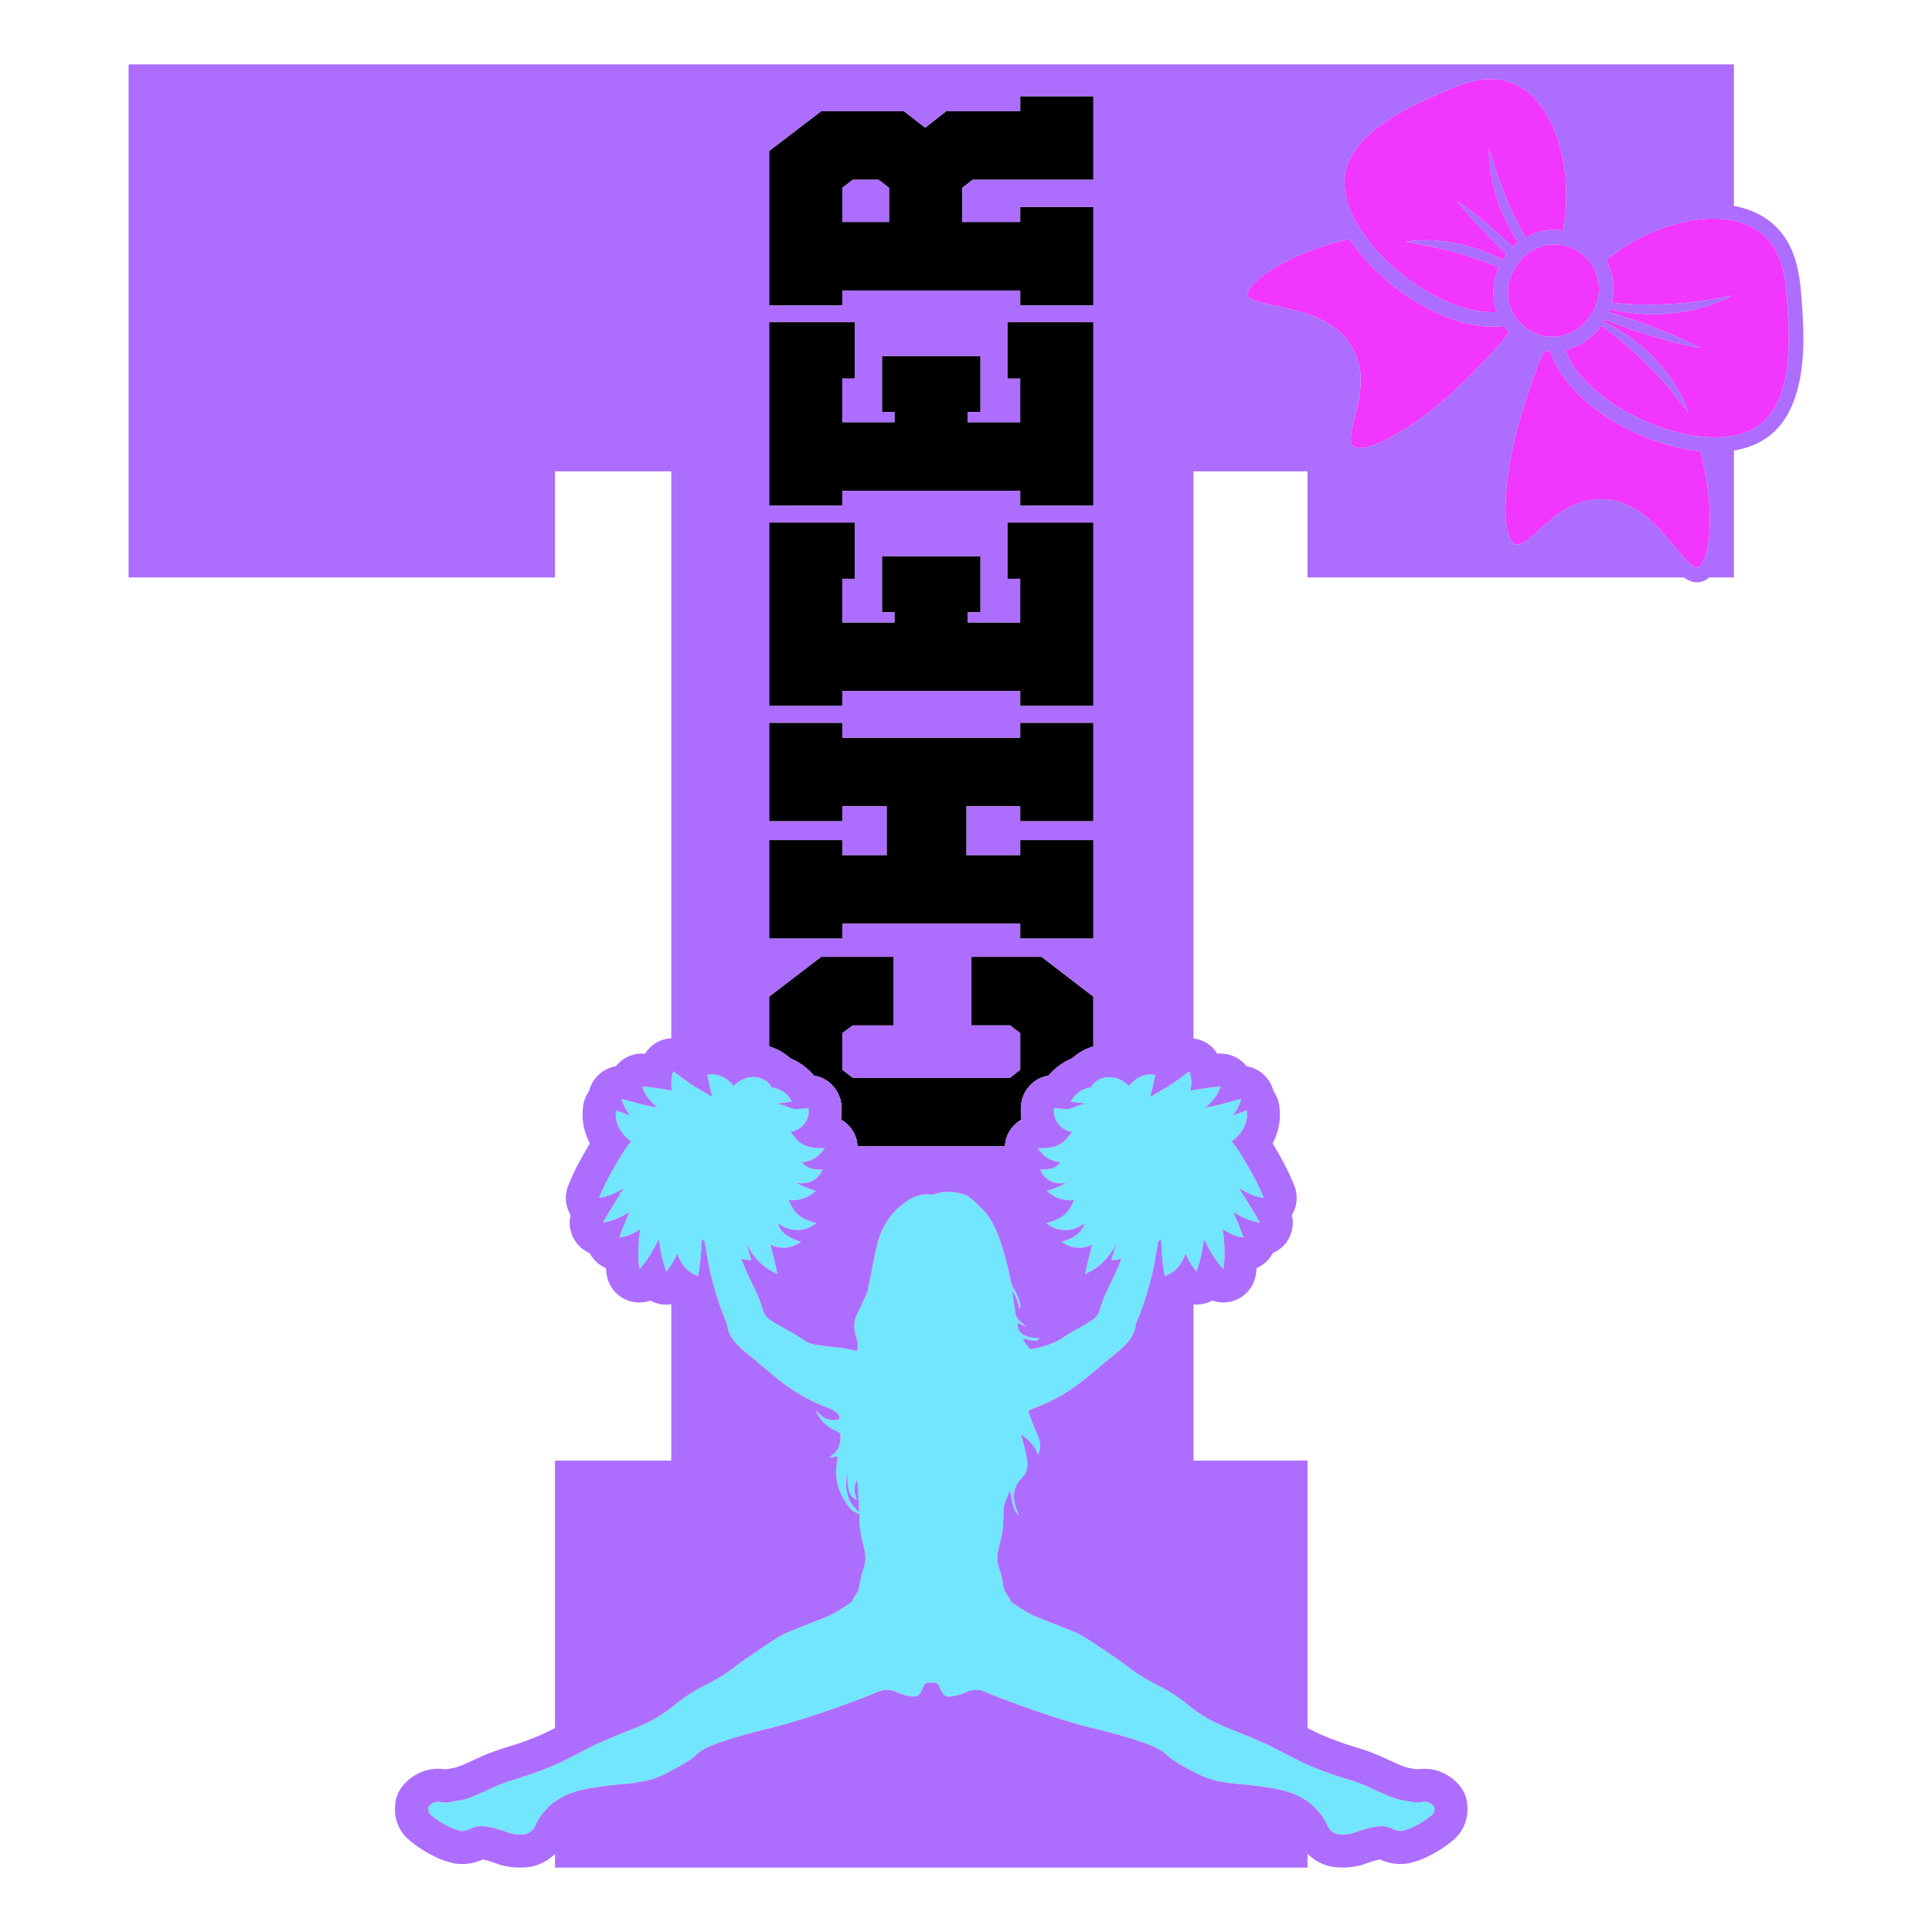
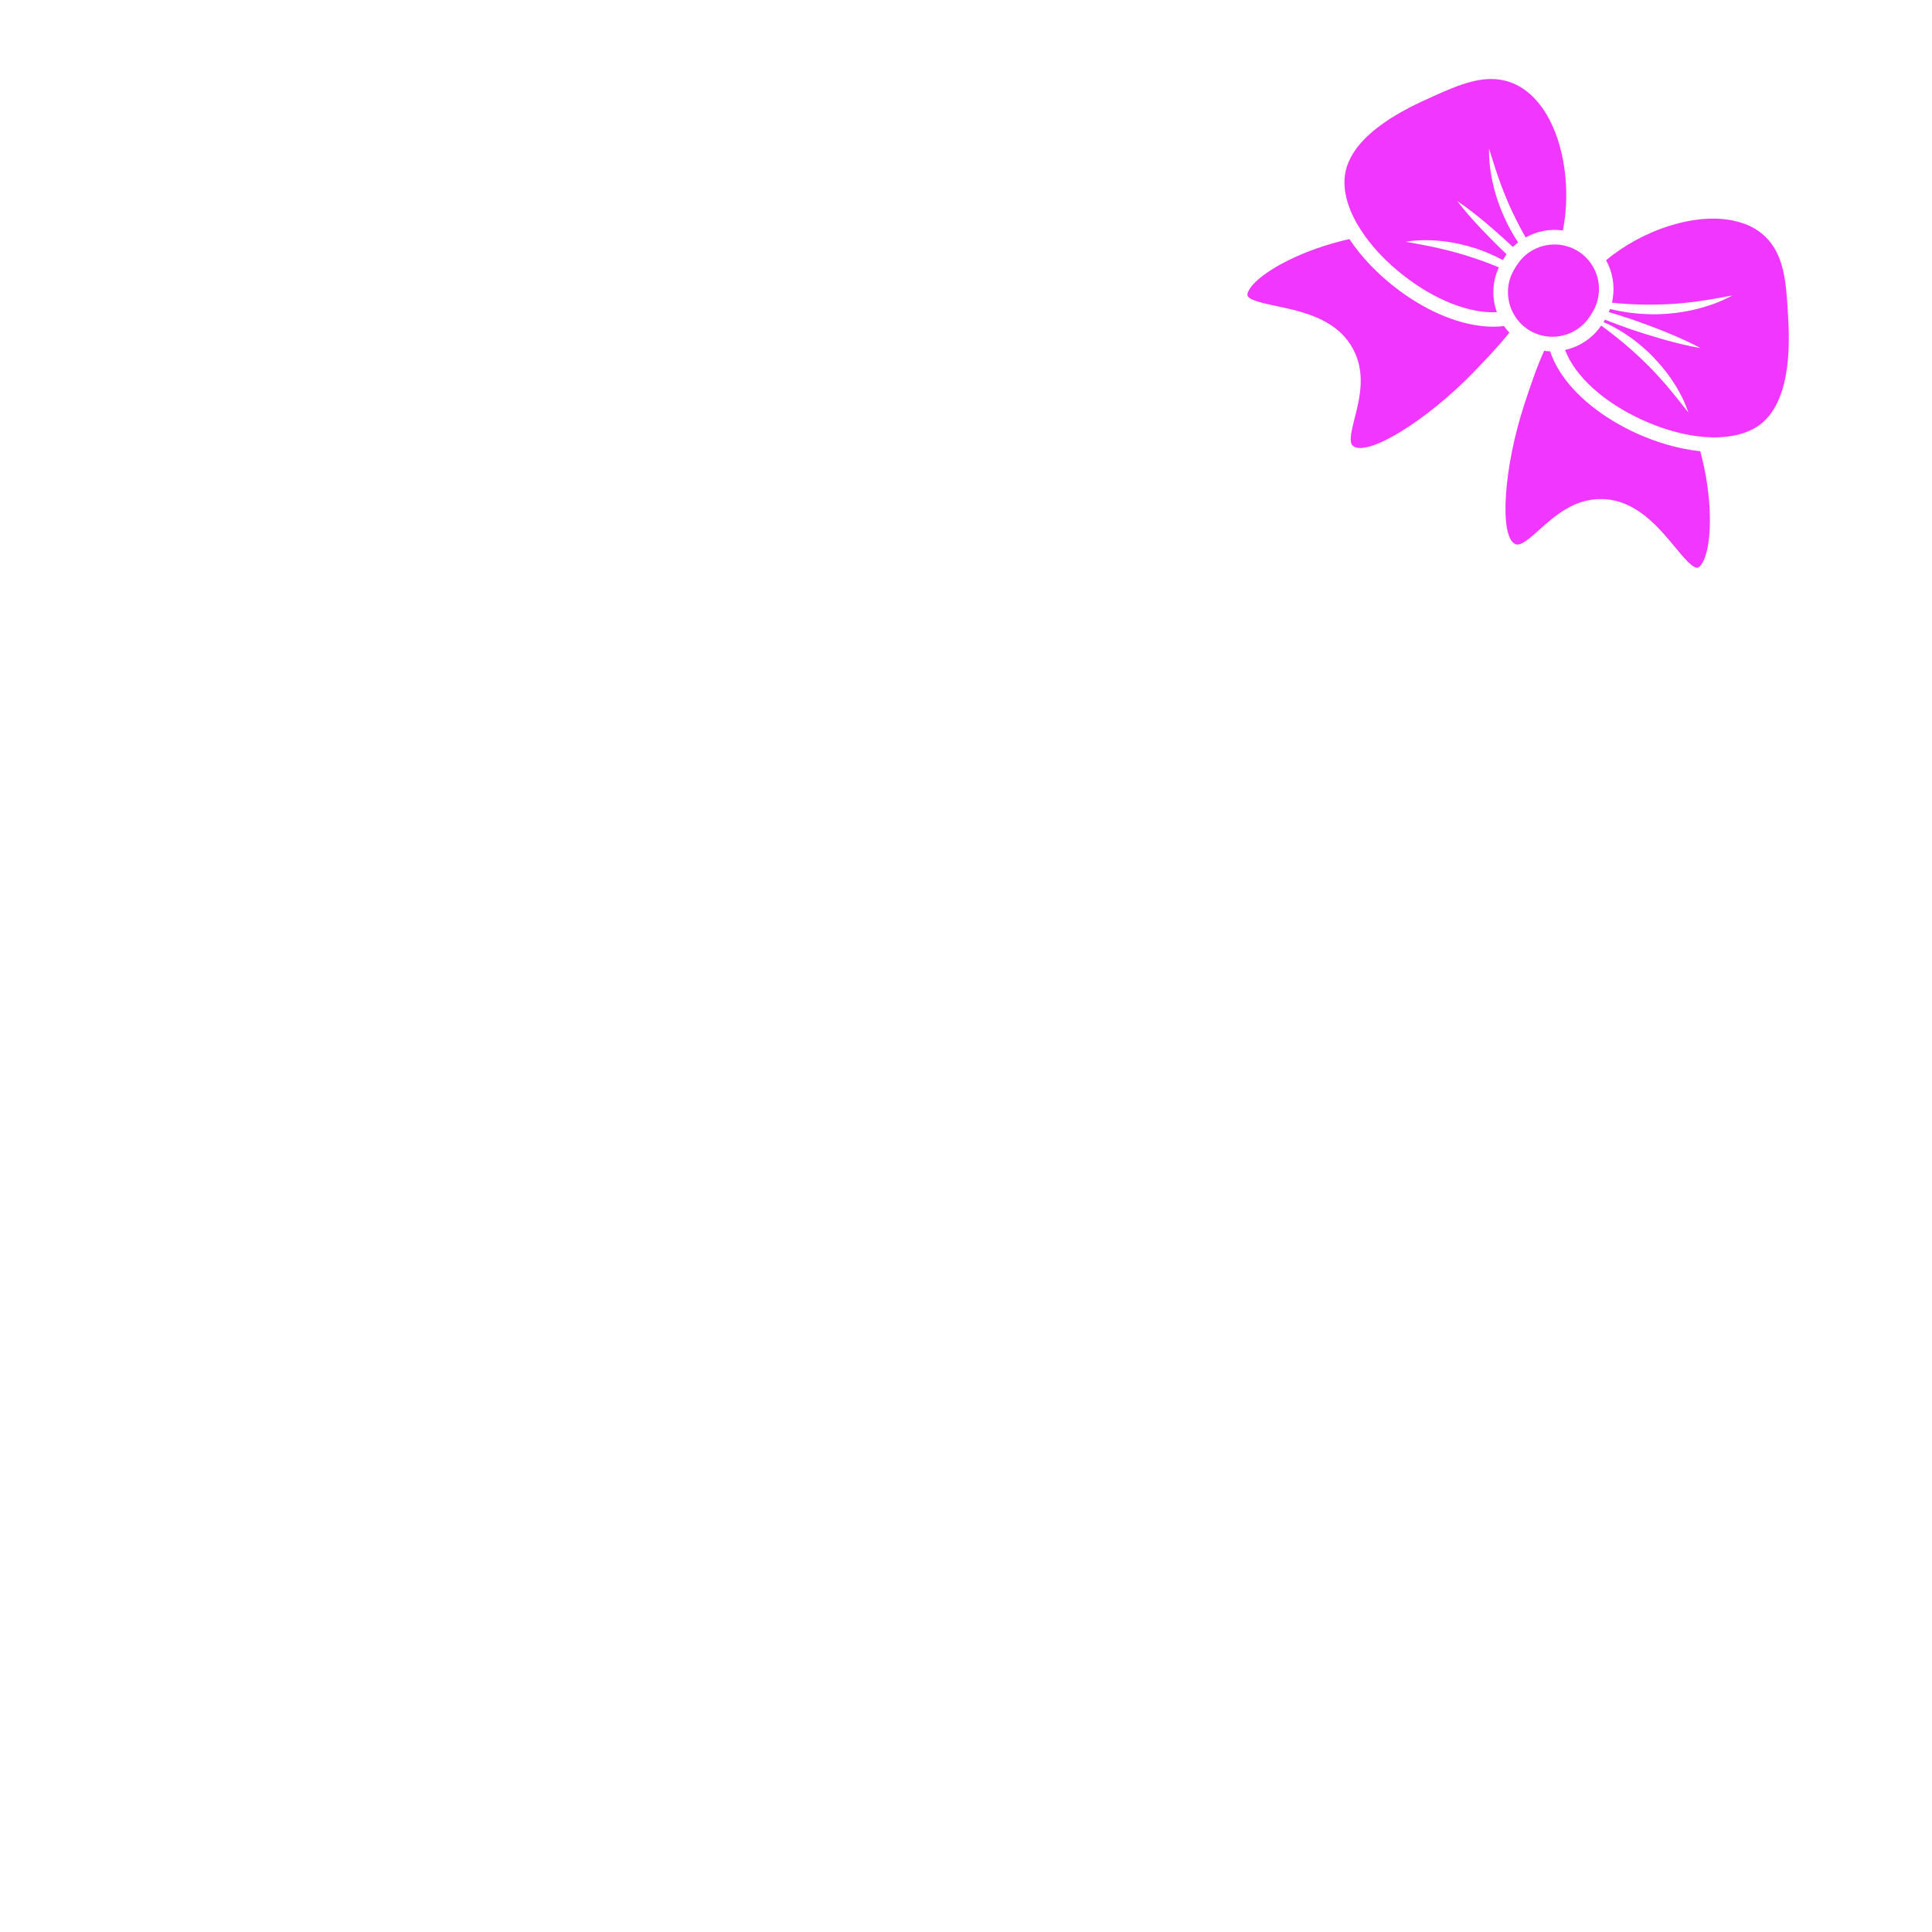
<svg xmlns="http://www.w3.org/2000/svg" version="1.1" id="Layer_3" x="0px" y="0px" width="1500px" height="1500px" viewBox="0 0 1500 1500" xml:space="preserve">
  <g>
-     <path fill="#73E6FF" d="M924.22,846.71c1.03-4.27,1.01-8.52-0.1-12.55l-0.7-2.52l-4.68,3.51c-4.22,3.18-7.55,5.68-10.91,7.78 c-2.1,1.3-3.99,2.43-5.94,3.55l-1.58,0.91c-1.38,0.78-2.8,1.6-4.35,2.56c-0.22,0.13-0.43,0.26-0.65,0.4 c-0.71,0.45-1.46,0.94-2.23,1.47c0.26-1.06,0.51-2.14,0.77-3.29l0.22-0.92l1.05-4.46c0.16-0.69,0.33-1.4,0.5-2.13 c0.33-1.38,0.69-2.86,1.04-4.57l0.38-1.88l-1.9-0.25c-1.48-0.2-2.93-0.18-4.28,0.03c-1.23,0.16-2.47,0.47-3.93,0.98 c-2.48,0.92-4.75,2.24-6.73,3.93c-1.38,1.16-2.62,2.5-3.72,3.97c-0.27-0.29-0.53-0.59-0.81-0.87c-3.78-3.71-8.79-5.93-13.75-6.09 c-5.09-0.12-9.49,1.55-12.61,4.74c-0.14,0.15-0.27,0.31-0.41,0.46c-0.19,0.21-0.39,0.41-0.57,0.64l-1.09,1.35l0.81,0.7 c-2.01,0.12-3.97,0.55-5.83,1.26c-0.2,0.08-0.4,0.14-0.59,0.22c-3.75,1.61-6.73,4.07-8.87,7.32l-1.63,2.48l2.95,0.28 c0.67,0.06,1.29,0.13,1.9,0.19c2.6,0.27,4.71,0.57,6.53,1.11c-2.33,0.37-4.35,1-5.89,1.55c-1.65,0.6-2.62,0.99-3.49,1.4 c-0.75,0.37-1.51,0.64-2.39,0.84c-0.55,0.12-1.38,0.24-2.51,0.27c-0.49,0.01-1.02,0.01-1.62-0.02c-1.03-0.04-2.15-0.15-3.43-0.28 c-0.94-0.09-1.96-0.2-3.06-0.28l-1.84-0.14l-0.08,1.85c-0.1,2.35,0.34,4.61,1.34,6.9c0.17,0.38,0.34,0.76,0.54,1.15 c1.4,2.58,3.46,4.75,5.95,6.26c0.05,0.03,0.11,0.05,0.16,0.08c1.86,1.12,3.99,1.9,6.19,2.26c-0.06,0.07-0.11,0.14-0.17,0.22 l-0.85,1.07c-1.8,2.27-3.56,4.45-5.44,6.12c-0.27,0.23-0.54,0.46-0.78,0.69c-0.08,0.07-0.17,0.12-0.25,0.18 c-0.14,0.09-0.28,0.18-0.4,0.27l-0.75,0.55c-0.13,0.08-0.26,0.15-0.39,0.22l-0.44,0.25c-0.99,0.62-2.17,1.14-3.66,1.6 c-1.02,0.34-2.21,0.61-3.63,0.84c-0.3,0.05-0.6,0.1-0.92,0.14c-1.61,0.21-3.37,0.31-5.51,0.4l-3.52,0.15l2.2,2.75 c2.02,2.53,4.64,4.54,7.68,5.95c1.13,0.52,2.31,0.97,3.55,1.32c1.47,0.4,2.92,0.65,4.31,0.76c-0.22,0.26-0.45,0.54-0.66,0.78 c-1.2,1.4-2.37,2.47-4.41,3.42c-0.73,0.33-1.55,0.6-2.47,0.83c-0.31,0.08-0.63,0.15-0.96,0.21c-1.36,0.25-2.89,0.41-4.53,0.49 l-2.94,0.14l1.49,2.54c2.01,3.43,5.37,6.01,9.49,7.27c1.67,0.48,3.46,0.73,5.21,0.73c0.45,0,0.9-0.02,1.34-0.05 c1.03-0.04,1.98-0.24,2.9-0.42l0.23-0.06c-1.05,0.62-2.14,1.2-3.27,1.75c-2.46,1.22-5.2,2.24-8.38,3.43l-3.68,1.38l2.55,1.96 c4.41,3.39,9.93,5.15,15.79,5.15c0.93,0,1.88-0.06,2.83-0.15c-1.08,2.26-2.07,4.28-3.17,6.13c-0.22,0.41-0.46,0.76-0.7,1.12 c-0.14,0.21-0.28,0.42-0.39,0.6c-0.18,0.27-0.38,0.5-0.58,0.75c-0.22,0.27-0.44,0.54-0.65,0.83c-0.18,0.18-0.36,0.37-0.54,0.56 c-0.28,0.29-0.56,0.59-0.8,0.81c-0.23,0.19-0.47,0.4-0.7,0.6c-0.35,0.31-0.69,0.61-1.09,0.89c-2.26,1.71-5.27,3.17-9.47,4.57 l-3.54,1.18l3.15,2.01c3.33,2.13,7.4,3.26,11.59,3.26c0.67,0,1.34-0.03,2.01-0.09c0.93-0.06,1.8-0.25,2.65-0.42 c0.33-0.07,0.66-0.14,1.05-0.21c0.94-0.21,1.8-0.53,2.64-0.85c0.32-0.12,0.64-0.24,0.97-0.36l0.15-0.06 c2.04-0.93,3.97-2.1,5.67-3.4c-0.18,0.52-0.36,1.04-0.55,1.53c-1.01,2.66-2.38,4.65-4.54,6.63c-1.08,0.96-2.41,1.86-4.05,2.75 c-1.65,0.88-3.55,1.64-5.36,2.33l-3.56,1.36l3.32,1.86c3.11,1.75,6.69,2.65,10.34,2.65c1.31,0,2.62-0.12,3.93-0.35 c1.17-0.19,2.4-0.54,3.83-1.1c0.62-0.22,1.23-0.48,1.84-0.74l0.11-0.05c0.16-0.08,0.32-0.18,0.48-0.27 c-0.57,2.43-1.19,4.87-1.85,7.43c-0.97,3.76-1.98,7.65-2.9,11.9l-0.78,3.61l3.32-1.63c6.94-3.42,12.98-9.02,17.93-16.63 c1.22-1.88,2.28-3.82,3.21-5.76c-0.24,0.82-0.5,1.66-0.8,2.54c-0.26,0.82-0.54,1.65-0.83,2.51c-0.61,1.79-1.23,3.65-1.8,5.77 l-0.67,2.5l2.57-0.26c1.8-0.18,3.57-0.58,5.36-1.21c-1.6,4.4-3.41,8.74-5.45,13.02c-4.1,8.65-8.78,17.14-11.3,26.46 c-0.98,3.64-2.85,6.32-5.92,8.35c-4.92,3.27-10.14,6.05-15.29,8.95c-7.7,4.34-7.01,4.87-11.65,7.21c-4.75,2.4-8.84,3.63-11.61,4.45 c-3.65,1.08-6.87,1.75-9.41,2.18c-2.48-2.15-4.45-5.06-6.1-8.53c10.11,2.59,11.43,2.55,13.04-0.33 c-11.2,0.47-18.44-4.55-16.63-11.67c1.8,0.66,3.31,2.05,6.04,2.48c-1.49-1.22-2.38-1.96-3.29-2.69c-2.12-1.7-4.02-3.74-4.58-6.37 c-0.26-1.2-0.47-2.41-0.66-3.62c-0.79-4.89-1.21-9.85-2.27-14.72c3.44,3.91,4.47,8.86,5.82,14.15c1.11-1.47,0.81-2.47,0.62-3.44 c-0.8-4.08-2.27-7.9-4.38-11.49c-1.17-1.99-2.36-3.92-2.82-6.29c-2.18-11.38-5.11-22.57-8.99-33.51 c-3.38-9.51-7.91-18.3-15.46-25.19c-3.72-3.4-7.19-7.42-12.07-9.05c-7.28-2.42-14.78-2.99-22.24-0.39 c-1.06,0.37-2.1,0.65-3.26,0.51c-5.84-0.71-11.36,0.56-16.32,3.52c-13.01,7.76-21.18,19.27-25.17,33.79 c-3,10.93-4.39,22.21-7.02,33.22c-0.54,2.24-0.5,4.66-1.61,6.72c-1.34,2.49-2.46,5.09-3.6,7.67c-0.97,2.21-1.96,4.4-3.11,6.51 c-3.53,6.46-3.49,13.09-1.18,19.68c1.27,3.63,1.29,7.02,0.41,10.3c-6.04-1.48-10.99-2.25-14.32-2.67 c-9.2-1.17-20.82-1.59-25.59-4.93c-0.34-0.24-2.27-1.64-5.08-3.4c-1.06-0.66-2.13-1.31-3.2-1.94c-2.68-1.58-5.41-3.08-8.12-4.6 c-3.71-2.08-7.41-4.18-10.96-6.53c-0.51-0.34-0.97-0.7-1.41-1.07c-2.23-1.88-3.68-4.25-4.5-7.28c-2.52-9.32-7.2-17.81-11.3-26.46 c-2.03-4.29-3.85-8.62-5.45-13.02c1.79,0.62,3.56,1.02,5.36,1.21l2.57,0.26l-0.67-2.5c-0.57-2.12-1.2-3.97-1.8-5.77 c-0.29-0.86-0.57-1.69-0.83-2.51c-0.29-0.88-0.55-1.72-0.79-2.54c0.93,1.94,1.98,3.88,3.21,5.76c4.95,7.61,10.99,13.21,17.93,16.63 l3.32,1.63l-0.78-3.61c-0.92-4.25-1.93-8.14-2.9-11.9c-0.66-2.56-1.28-5.01-1.85-7.43c0.16,0.09,0.32,0.19,0.48,0.27l0.11,0.05 c0.61,0.26,1.22,0.52,1.84,0.74c1.43,0.55,2.66,0.91,3.83,1.1c1.31,0.23,2.63,0.35,3.93,0.35c3.66,0,7.23-0.9,10.34-2.65l3.32-1.86 l-3.56-1.36c-1.81-0.69-3.71-1.45-5.36-2.33c-1.65-0.89-2.98-1.79-4.05-2.75c-2.16-1.98-3.53-3.97-4.54-6.63 c-0.19-0.48-0.37-1-0.55-1.53c1.7,1.3,3.63,2.47,5.67,3.4l0.15,0.06c0.33,0.11,0.65,0.24,0.97,0.36c0.83,0.32,1.7,0.64,2.64,0.85 c0.39,0.07,0.72,0.14,1.05,0.21c0.84,0.18,1.71,0.36,2.65,0.42c0.67,0.06,1.34,0.09,2,0.09c4.2,0,8.26-1.13,11.59-3.26l3.15-2.01 l-3.54-1.18c-4.2-1.41-7.21-2.86-9.47-4.57c-0.4-0.28-0.73-0.58-1.09-0.89c-0.24-0.21-0.47-0.41-0.7-0.6 c-0.24-0.22-0.52-0.52-0.8-0.81c-0.18-0.19-0.36-0.38-0.54-0.56c-0.21-0.29-0.43-0.56-0.65-0.83c-0.2-0.24-0.4-0.48-0.58-0.75 c-0.11-0.18-0.25-0.39-0.39-0.6c-0.24-0.36-0.48-0.71-0.7-1.12c-1.1-1.85-2.1-3.87-3.17-6.13c0.95,0.09,1.89,0.15,2.83,0.15 c5.86,0,11.38-1.77,15.79-5.15l2.55-1.96l-3.68-1.38c-3.17-1.19-5.91-2.21-8.38-3.43c-1.14-0.55-2.22-1.13-3.27-1.75l0.23,0.06 c0.92,0.19,1.88,0.38,2.9,0.42c0.44,0.03,0.89,0.05,1.34,0.05c1.75,0,3.54-0.25,5.21-0.73c4.12-1.26,7.48-3.84,9.49-7.27l1.49-2.54 l-2.94-0.14c-1.64-0.08-3.17-0.24-4.53-0.49c-0.33-0.06-0.65-0.13-0.96-0.21c-0.92-0.23-1.74-0.5-2.47-0.83 c-2.04-0.95-3.2-2.01-4.41-3.42c-0.22-0.25-0.44-0.52-0.66-0.78c1.39-0.11,2.83-0.36,4.31-0.76c1.24-0.35,2.42-0.8,3.55-1.32 c3.04-1.41,5.65-3.42,7.68-5.95l2.2-2.75l-3.52-0.15c-2.14-0.09-3.89-0.2-5.51-0.4c-0.32-0.05-0.62-0.1-0.92-0.14 c-1.43-0.23-2.61-0.5-3.63-0.84c-1.48-0.46-2.67-0.98-3.66-1.6l-0.44-0.25c-0.13-0.07-0.27-0.15-0.39-0.22l-0.75-0.55 c-0.12-0.09-0.26-0.18-0.4-0.27c-0.09-0.06-0.17-0.1-0.25-0.18c-0.25-0.23-0.51-0.47-0.78-0.69c-1.88-1.66-3.64-3.84-5.44-6.12 l-0.85-1.07c-0.06-0.07-0.11-0.14-0.17-0.22c2.24-0.37,4.41-1.16,6.3-2.32c0.02-0.01,0.04-0.02,0.05-0.03 c2.49-1.51,4.55-3.68,5.95-6.26c0.2-0.38,0.38-0.76,0.54-1.15c1-2.29,1.44-4.55,1.34-6.9l-0.08-1.85l-1.84,0.14 c-1.1,0.08-2.12,0.19-3.06,0.28c-1.29,0.13-2.4,0.24-3.43,0.28c-0.6,0.03-1.14,0.04-1.62,0.02c-1.13-0.03-1.96-0.15-2.51-0.27 c-0.88-0.2-1.65-0.47-2.39-0.84c-0.87-0.41-1.84-0.8-3.49-1.4c-1.54-0.55-3.56-1.18-5.89-1.55c1.82-0.54,3.93-0.84,6.53-1.11 c0.61-0.06,1.24-0.13,1.9-0.19l2.95-0.28l-1.63-2.48c-2.14-3.25-5.12-5.71-8.87-7.32c-0.19-0.08-0.4-0.14-0.59-0.22 c-1.85-0.71-3.82-1.14-5.83-1.26l0.81-0.7l-1.08-1.35c-0.18-0.22-0.38-0.43-0.57-0.64c-0.14-0.15-0.27-0.31-0.41-0.46 c-3.12-3.19-7.53-4.86-12.61-4.74c-4.96,0.16-9.97,2.38-13.75,6.09c-0.28,0.28-0.55,0.58-0.81,0.87c-1.1-1.47-2.34-2.81-3.72-3.97 c-1.99-1.69-4.25-3.01-6.73-3.93c-1.46-0.51-2.7-0.81-3.93-0.98c-1.35-0.21-2.81-0.22-4.28-0.03l-1.9,0.25l0.38,1.88 c0.35,1.71,0.71,3.19,1.04,4.57c0.18,0.73,0.34,1.43,0.5,2.13l1.05,4.46l0.22,0.92c0.26,1.15,0.52,2.23,0.77,3.29 c-0.77-0.53-1.52-1.02-2.23-1.47c-0.22-0.14-0.43-0.27-0.65-0.4c-1.55-0.95-2.98-1.77-4.35-2.56l-1.58-0.91 c-1.95-1.12-3.84-2.25-5.94-3.55c-3.36-2.1-6.69-4.61-10.91-7.78l-4.68-3.51l-0.7,2.52c-0.4,1.46-0.61,2.96-0.73,4.47 c-0.1,1.3-0.11,2.61,0,3.93c0.11,1.38,0.29,2.76,0.63,4.15l-0.63-0.1l-12-1.83c-2.47-0.36-5.02-0.74-7.88-0.95l-2.92-0.22l1.15,2.7 c2.17,5.11,5.84,9.65,10.91,13.54c0.06,0.05,0.11,0.09,0.17,0.14c-0.08-0.01-0.17-0.03-0.25-0.04c-1.68-0.26-3.44-0.58-5.4-0.98 c-3.31-0.68-6.3-1.4-9.15-2.17c-1.46-0.38-2.91-0.79-4.4-1.21c-1.86-0.53-3.79-1.08-5.86-1.59l-3.27-0.82l1.16,3.16 c1.28,3.5,3.22,6.8,5.75,9.81c-0.98-0.35-1.99-0.72-3.06-1.11c-1.77-0.65-3.67-1.34-5.77-2.08l-2.22-0.78l-0.15,2.35 c-0.19,2.9,0.35,5.87,1.63,9.09c1.16,2.8,2.75,5.36,4.75,7.61c1.64,1.88,3.57,3.54,5.7,4.97c-1.96,2.11-3.52,4.26-4.74,6.06 c-1.84,2.72-3.36,5.28-4.84,7.76l-0.3,0.5c-1.55,2.62-3.14,5.32-4.73,8.15l-0.82,1.48c-2.85,5.14-5.8,10.46-8.41,16.86l-1.27,3.11 l3.29-0.69c3.56-0.75,7.05-2.03,10.54-3.85c1.84-0.96,3.67-2.05,5.51-3.31c-0.49,0.81-0.96,1.61-1.46,2.45l-0.21,0.35 c-0.17,0.28-0.35,0.56-0.52,0.84c0-0.2,0.01-0.4,0.01-0.6c-0.95,0.39-0.84,1.08-0.72,1.77c-0.34,0.56-0.68,1.12-1.03,1.69 c-0.7,1.12-1.4,2.25-2.12,3.39l-1.81,2.88c-0.54,0.88-1.09,1.76-1.64,2.64c-1.62,2.59-3.29,5.26-4.9,8.18l-1.95,3.52l3.92-0.92 c5.77-1.36,11.32-3.87,16.83-7.57c-0.72,1.77-1.47,3.53-2.25,5.36c-1.56,3.66-3.18,7.44-4.76,11.75l-1.11,3.03l3.16-0.67 c3.42-0.73,6.76-2.11,10.5-4.35c0.67-0.41,1.32-0.85,1.96-1.3c0.27-0.19,0.55-0.38,0.82-0.57c-0.01,0.03-0.01,0.06-0.02,0.1 c-0.02,0.14-0.04,0.3-0.07,0.44c-0.68,4.13-1.14,8.47-1.36,12.92c-0.18,4.31-0.28,8.95,0.3,13.82l0.5,4.23l2.67-3.33 c4.81-6,8.43-12.45,11.4-18.23c0.35-0.68,0.7-1.36,1.03-2.02c0.08,0.64,0.16,1.29,0.25,1.92c0.06,0.43,0.13,0.87,0.19,1.3 c0.92,6.17,2,12.28,4.27,18.88l1.08,3.14l2.02-2.64c0.72-0.93,1.31-1.98,1.95-2.98c1.69-2.63,3.23-5.42,4.49-8.64 c0.56,1.9,1.3,3.73,2.2,5.46c2.96,5.5,6.94,9.35,11.83,11.48l2.03,0.88l0.43-2.17c0.97-4.87,1.34-8.85,1.67-12.37l0.14-1.51 c0.34-4.18,0.53-7.79,0.59-11.37c0.01-0.58,0.02-1.13,0.03-1.69c0.56,0.6,1.14,1.19,1.76,1.74l0.66,0.59 c0.74,4.7,1.47,9.39,2.31,14.07c3.04,16.76,7.95,32.98,14.48,48.71c0.13,0.32,0.34,0.64,0.38,0.98 c1.2,10.45,8.13,16.97,15.74,23.05c9.78,7.82,18.96,16.37,29.05,23.84c10.57,7.82,21.93,14.02,34.24,18.57 c3.52,1.3,6.33,3.14,8.28,6.01c0.02,0.19,0.03,0.39,0.05,0.58c0.13,1.55-0.38,2.11-1.85,2.4c-5.15,1.03-9.49-0.39-13.16-4.05 c-0.83-0.83-1.62-1.69-2.54-2.66c-0.36,1.31,0.29,2.05,0.75,2.84c3.62,6.14,8.8,10.48,15.41,13.08c1.48,0.58,2.26,1.4,2.3,2.99 c0.15,6.35-1.4,11.91-7.11,15.59c-0.46,0.3-1.15,0.51-0.97,1.31c0.45,0.45,0.95,0.24,1.46,0.22c1.43-0.05,3.25-1.57,4.04-0.49 c0.69,0.94,0.08,2.95-0.19,4.45c-2.35,12.97,1.61,24.27,9.3,34.46c1.99,2.63,4.62,4.69,8.04,5.23c0.3,9.52,0.27,12.81,2.62,22.28 c1.31,5.29,3,10.25,1.67,16.78c-0.88,4.33-2.49,6.41-3.61,13.59c-0.56,3.61-0.7,4.42-1.34,6.47c-0.98,3.14-3.64,5.14-4.64,8.12 c-0.11,0.33-0.23,0.65-0.36,0.96c-2.2,1.64-4.46,3.21-6.77,4.68c-5.35,3.42-9.71,5.84-12.6,7c-10.09,4.05-16.22,6.43-20.69,8.17 c-5.34,2.08-7.78,3.02-10.98,4.5c-6.14,2.84-13.03,7.54-26.76,16.89c-8.02,5.46-11.69,8.27-14.37,10.33 c-2.84,2.17-4.71,3.6-9.55,6.56c-5.43,3.32-9.15,5.23-12.74,7.08c-4.68,2.41-8.73,4.49-15.41,9.11c-0.63,0.44-1.21,0.84-1.75,1.23 c-3.03,2.16-4.77,3.6-6.46,5c-1.69,1.4-3.3,2.73-6.09,4.7c-0.16,0.11-0.3,0.21-0.47,0.33c-0.12,0.08-0.24,0.16-0.36,0.25 c-1.49,1.03-2.95,1.98-4.39,2.88c-1.14,0.71-2.27,1.39-3.38,2.02c-7.72,4.43-14.62,7.12-20.89,9.56l-1.3,0.51l-0.56,0.22 c-7.23,2.84-13.23,5.39-18.41,7.72c-2.94,1.13-5.75,2.38-8.54,3.88c-0.53,0.29-1.07,0.61-1.61,0.92c-0.9,0.44-1.77,0.88-2.62,1.31 c-2.66,1.34-5.11,2.62-7.49,3.85c-5.33,2.77-10.33,5.35-16.29,8c-1.56,0.7-3.15,1.4-4.88,2.11c-0.36,0.15-0.73,0.3-1.1,0.45 c-4.3,1.74-9.18,3.55-15,5.5c-4.09,1.37-7.15,2.31-9.84,3.13c-5.01,1.53-8.63,2.64-14.8,5.32c-2.44,1.06-4.87,2.19-7.22,3.28 c-2.82,1.31-5.57,2.58-8.31,3.74c-1.49,0.63-2.97,1.22-4.45,1.76c-1.07,0.39-2.14,0.75-3.21,1.08c-0.48,0.15-0.96,0.29-1.44,0.42 c-1.37,0.38-2.74,0.7-4.12,0.95c-0.12,0.02-0.23,0.04-0.35,0.06c-5.91,1.07-9.31,1.67-11.79,1.49c-0.2-0.01-0.39-0.03-0.57-0.06 c-0.18-0.02-0.35-0.05-0.52-0.08l-0.27-0.05c-0.87-0.24-3.01-0.71-5.53,0.06c-2.96,0.9-4.58,2.93-5.09,3.63l0.19,0.15 c-0.57,1.88-0.17,4.33,1.36,5.67c2.78,2.42,5.77,4.56,8.91,6.45c1.18,0.71,2.38,1.38,3.59,2.02c0.92,0.48,1.84,0.95,2.77,1.4 c1.68,0.8,3.43,1.51,5.22,2.04c1.61,0.48,2.4,0.77,3.01,0.85c2.89,0.38,5.34-0.6,6.89-1.22c1.66-0.67,1.7-0.95,3.32-1.5 c0,0,1.88-0.64,4.08-0.87c6.58-0.68,17.74,3.12,18.85,3.5c3.9,1.35,4.18,1.68,6.45,2.18c4.32,0.95,8.06,0.79,10.58,0.5 c3.18-0.84,6.16-3.04,7.55-5.89c0.13-0.26,0.24-0.52,0.34-0.79c0.22-0.59,0.43-1.01,0.43-1.02c0.07-0.17,4.07-9.42,13.69-16.88 c0.41-0.32,0.85-0.56,1.27-0.86c12.05-8.69,26.87-10.57,42.92-12.53c3.6-0.44,4.82-0.56,4.82-0.56c6.29-0.63,8.9-0.51,14.09-1.41 c1.25-0.22,2.14-0.47,2.86-0.55c9.45-1.04,18.02-4.63,26.2-9.31c2.91-1.44,5.93-3.08,9.03-4.95c5.77-3.46,7.71-5.23,9.43-6.79 c0.71-0.64,1.57-1.37,1.64-1.43c2.94-2.56,7.68-4.72,7.68-4.72c10.35-4.71,30.95-10.29,32.4-10.68c1.17-0.31,2.36-0.63,3.61-0.96 c3.08-0.81,5.42-1.39,6.72-1.71c4.73-1.17,7.09-1.76,10.16-2.51c5.34-1.3,24.52-6.63,52.78-16.89c9.67-3.51,19.4-7.28,29.01-11.21 c4.02-0.85,8-0.57,12.05,1.49c2.47,1.26,5.29,1.92,8.01,2.57c7.4,1.76,9.51,0.59,12.26-6.5c0.77-1.99,1.81-3.22,3.21-3.69 c1.4,0.09,2.83,0.15,4.28,0.15c0.81,0,1.61-0.02,2.4-0.05c1.27,0.53,2.24,1.72,2.97,3.59c2.75,7.09,4.86,8.27,12.26,6.5 c2.73-0.65,5.54-1.31,8.01-2.57c4.05-2.06,8.02-2.34,12.05-1.49c9.61,3.93,19.34,7.7,29.01,11.21 c28.26,10.26,47.44,15.59,52.78,16.89c3.07,0.75,5.43,1.33,10.16,2.51c1.3,0.32,3.64,0.91,6.72,1.71c1.25,0.33,2.44,0.64,3.61,0.96 c1.45,0.39,22.05,5.96,32.4,10.68c0,0,4.74,2.16,7.68,4.72c0.07,0.06,0.93,0.79,1.64,1.43c1.72,1.56,3.67,3.33,9.43,6.79 c3.1,1.86,6.12,3.5,9.03,4.95c8.19,4.69,16.75,8.28,26.2,9.31c0.73,0.08,1.62,0.34,2.87,0.55c5.18,0.9,7.8,0.78,14.09,1.41 c0,0,1.22,0.12,4.82,0.56c16.06,1.96,30.87,3.84,42.92,12.53c0.42,0.3,0.86,0.55,1.27,0.86c9.63,7.46,13.62,16.71,13.69,16.88 c0.01,0.01,0.21,0.43,0.43,1.02c0.1,0.27,0.22,0.53,0.34,0.79c1.39,2.85,4.37,5.05,7.55,5.89c2.53,0.29,6.26,0.45,10.58-0.5 c2.27-0.5,2.55-0.83,6.45-2.18c1.1-0.38,12.27-4.18,18.85-3.5c2.2,0.23,4.08,0.87,4.08,0.87c1.62,0.56,1.66,0.84,3.32,1.5 c1.54,0.62,3.99,1.6,6.89,1.22c0.62-0.08,1.41-0.37,3.01-0.85c1.78-0.53,3.54-1.24,5.22-2.04c0.94-0.45,1.86-0.92,2.77-1.4 c1.22-0.64,2.42-1.31,3.59-2.02c3.14-1.89,6.13-4.03,8.91-6.45c1.54-1.34,1.93-3.79,1.36-5.67l0.19-0.15 c-0.51-0.7-2.14-2.73-5.09-3.63c-2.52-0.77-4.66-0.31-5.53-0.06l-0.27,0.05c-0.17,0.03-0.34,0.06-0.52,0.08 c-0.19,0.02-0.38,0.04-0.57,0.06c-2.48,0.18-5.88-0.42-11.79-1.49c-0.12-0.02-0.23-0.04-0.35-0.06c-1.38-0.25-2.76-0.57-4.12-0.95 c-0.48-0.13-0.96-0.28-1.44-0.42c-1.07-0.33-2.14-0.69-3.21-1.08c-1.48-0.54-2.97-1.13-4.45-1.76c-2.73-1.15-5.49-2.43-8.31-3.74 c-2.35-1.09-4.79-2.22-7.22-3.28c-6.17-2.68-9.79-3.79-14.8-5.32c-2.69-0.82-5.75-1.76-9.84-3.13c-5.83-1.95-10.7-3.76-15-5.5 c-0.37-0.15-0.74-0.3-1.1-0.45c-1.73-0.71-3.32-1.41-4.88-2.11c-5.96-2.65-10.96-5.23-16.29-8c-2.37-1.23-4.83-2.51-7.49-3.85 c-0.85-0.43-1.72-0.87-2.62-1.31c-0.54-0.31-1.08-0.63-1.61-0.92c-2.8-1.51-5.6-2.76-8.54-3.88c-5.18-2.34-11.18-4.89-18.41-7.72 l-0.56-0.22l-1.29-0.51c-6.27-2.45-13.17-5.14-20.89-9.56c-1.11-0.64-2.24-1.31-3.38-2.02c-1.43-0.89-2.9-1.85-4.39-2.88 c-0.12-0.08-0.24-0.16-0.36-0.25c-0.17-0.11-0.31-0.22-0.47-0.33c-2.79-1.96-4.41-3.3-6.09-4.7c-1.69-1.4-3.42-2.84-6.46-5 c-0.54-0.39-1.12-0.79-1.75-1.23c-6.68-4.62-10.73-6.7-15.41-9.11c-3.59-1.85-7.3-3.76-12.74-7.08c-4.84-2.96-6.71-4.39-9.55-6.56 c-2.68-2.05-6.35-4.86-14.37-10.33c-13.73-9.36-20.62-14.05-26.76-16.89c-3.2-1.48-5.64-2.43-10.98-4.5 c-4.47-1.74-10.6-4.11-20.69-8.17c-2.89-1.16-7.25-3.58-12.6-7c-2.31-1.47-4.57-3.04-6.77-4.68c-0.12-0.31-0.24-0.63-0.36-0.96 c-1-2.99-3.65-4.98-4.64-8.12c-0.64-2.05-0.78-2.85-1.34-6.47c-1.12-7.17-2.73-9.25-3.61-13.59c-1.33-6.53,0.36-11.49,1.67-16.78 c2.7-10.88,2.25-13.61,2.78-26.98c1.05-4.45,2.72-8.85,4.88-13.26c2.31,13.09,3.7,16.96,7.07,19.3c-0.48-1.06-0.85-1.8-1.16-2.57 c-4.23-10.27-4.38-18.56,3.39-26.64c2.9-3.02,4.51-6.86,4.17-11.28c-0.29-3.87-1.05-7.64-2.03-11.38 c-0.98-3.77-1.92-7.55-2.87-11.33c5.34,4.54,11.22,8.58,12.81,15.98c0.59-0.11,0.71-0.54,0.87-0.93c1.92-4.7,1.26-9.44-0.66-13.79 c-2.77-6.26-5.27-12.6-7.38-19.07c1.35-0.92,2.87-1.68,4.55-2.3c12.31-4.55,23.67-10.75,34.24-18.57 c10.09-7.47,19.27-16.02,29.05-23.84c7.61-6.08,14.54-12.6,15.74-23.05c0.04-0.34,0.24-0.66,0.38-0.98 c6.53-15.73,11.45-31.95,14.48-48.71c0.85-4.68,1.58-9.37,2.31-14.07l0.66-0.59c0.62-0.55,1.2-1.14,1.76-1.74 c0.01,0.56,0.02,1.11,0.03,1.69c0.06,3.58,0.25,7.18,0.59,11.37l0.14,1.51c0.33,3.51,0.71,7.49,1.67,12.37l0.43,2.17l2.03-0.88 c4.89-2.12,8.87-5.98,11.83-11.48c0.91-1.72,1.64-3.55,2.2-5.46c1.69,4.32,3.75,8.02,6.26,11.34c0.07,0.09,0.12,0.19,0.18,0.28 l2.02,2.64l1.08-3.14c2.27-6.59,3.35-12.7,4.27-18.88c0.06-0.43,0.13-0.86,0.19-1.3c0.09-0.64,0.17-1.28,0.25-1.92 c0.33,0.66,0.68,1.34,1.03,2.02c2.97,5.78,6.59,12.24,11.4,18.23l2.67,3.33l0.5-4.23c0.57-4.87,0.48-9.51,0.3-13.82 c-0.22-4.45-0.68-8.79-1.36-12.92c-0.02-0.15-0.04-0.3-0.07-0.44c-0.01-0.03-0.01-0.06-0.02-0.1c0.27,0.19,0.55,0.38,0.82,0.57 c0.64,0.44,1.29,0.88,1.96,1.3c3.74,2.24,7.08,3.62,10.5,4.35l3.16,0.67l-1.11-3.03c-1.58-4.31-3.2-8.09-4.76-11.75 c-0.78-1.84-1.53-3.59-2.25-5.36c5.5,3.7,11.05,6.21,16.82,7.57l3.92,0.92l-1.95-3.52c-1.61-2.92-3.29-5.6-4.9-8.18 c-0.55-0.88-1.1-1.76-1.64-2.64l-1.81-2.88c-0.71-1.14-1.42-2.27-2.12-3.39c-0.35-0.56-0.69-1.12-1.03-1.69 c-0.24-0.39-0.48-0.78-0.72-1.17c-0.17-0.28-0.35-0.56-0.52-0.84l-0.21-0.35c-0.5-0.83-0.98-1.63-1.46-2.45 c1.84,1.26,3.67,2.36,5.51,3.31c3.49,1.82,6.98,3.1,10.54,3.85l3.29,0.69l-1.27-3.11c-2.61-6.4-5.56-11.71-8.41-16.86l-0.82-1.48 c-1.59-2.83-3.18-5.53-4.73-8.15l-0.3-0.5c-1.48-2.48-3.01-5.04-4.84-7.76c-1.22-1.8-2.78-3.95-4.74-6.06 c2.13-1.43,4.07-3.09,5.7-4.97c2-2.26,3.59-4.81,4.75-7.61c1.28-3.22,1.81-6.19,1.63-9.09l-0.15-2.35l-2.22,0.78 c-2.1,0.74-4,1.43-5.77,2.08c-1.07,0.39-2.08,0.76-3.06,1.11c2.52-3.01,4.46-6.31,5.74-9.81l1.16-3.16l-3.27,0.82 c-2.08,0.52-4,1.07-5.86,1.59c-1.49,0.42-2.94,0.83-4.4,1.21c-2.84,0.78-5.84,1.49-9.15,2.17c-1.96,0.4-3.72,0.71-5.4,0.98 c-0.08,0.01-0.17,0.03-0.25,0.04c0.06-0.05,0.11-0.09,0.17-0.14c5.07-3.89,8.74-8.43,10.91-13.54l1.15-2.7l-2.92,0.22 c-2.87,0.22-5.42,0.59-7.88,0.95l-10.23,1.56L924.22,846.71z M658.26,1161.2c-1.52-5.95-2.21-11.83-0.13-17.75 c-1.04,11.95,1.56,19.52,7.44,21.13c-3.05-6.05-2.63-11.46-0.04-15.62c0.07,0.84,0.15,1.67,0.21,2.51 c0.78,10.38,1.07,17.32,1.24,22.49C663.05,1170.44,659.64,1166.6,658.26,1161.2z" />
    <path fill="#F036FF" d="M1171.84,258.25c-8.24,10.48-18.39,21.01-28.06,31.01c-36.25,37.49-82.35,65.71-93.3,56.97 c-3.45-2.78-1.16-11.86,1.26-21.47c4-15.86,8.98-35.59-1.66-54.62c-4.71-8.43-11.35-14.51-18.83-19.03 c-12.72-7.69-27.89-10.89-40.19-13.48c-9.76-2.06-21.9-4.62-22.52-8.36c-0.28-1.71,1.08-4.55,3.66-7.61 c10.1-12,39.39-27.99,75.47-36.04c9.49,14.31,22.3,27.25,35.22,37.29c5.62,4.37,11.33,8.3,17.08,11.78 c23.71,14.34,47.94,20.89,67.75,18.47C1168.96,254.95,1170.34,256.64,1171.84,258.25z M1270.72,336.49 c-6.48-2.94-12.62-6.18-18.37-9.66c-24.84-15.02-42.43-34.5-48.82-54.06c-1.54-0.06-3.09-0.19-4.63-0.4 c-5.8,12.57-10.65,27.18-15.22,41.03c-16.36,49.52-19.87,103.53-7.1,109.09c4.07,1.76,11.04-4.48,18.42-11.09 c12.18-10.91,27.35-24.49,49.14-23.91c26.06,0.69,43.49,21.77,56.21,37.16c6.36,7.69,14.26,17.25,17.87,16.05 c1.65-0.55,3.53-3.08,5.04-6.77c5.93-14.52,6.49-47.88-3.16-83.57C1303.03,348.59,1285.62,343.25,1270.72,336.49z M1369.77,182.99 c-2.18-1.99-4.55-3.75-7.07-5.27c-4.95-2.99-10.53-5.01-16.5-6.32c-30.34-6.64-71.42,7.35-99.24,30.67 c5.06,9.13,6.9,19.8,5.1,30.19c-0.16,0.9-0.31,1.81-0.53,2.7c2.04,0.21,4.09,0.47,6.13,0.64c0.25,0.02,0.5,0.02,0.75,0.04 c9.46,0.73,18.91,1.09,28.34,0.82c9.69-0.14,19.35-0.97,29.02-2.17c9.67-1.25,19.31-3,29.14-4.87c-8.78,4.81-18.3,8.25-28.07,10.63 c-9.77,2.44-19.84,3.65-29.93,3.94c-6.05,0.09-12.1-0.18-18.11-0.81c-3.87-0.4-7.73-0.93-11.54-1.69 c-0.14-0.03-0.28-0.04-0.42-0.07c-2.28-0.45-4.53-0.96-6.78-1.53c-0.29,0.81-0.65,1.61-0.99,2.41c5.36,1.61,10.7,3.29,16.01,5.06 c1,0.33,2.01,0.65,3,0.98c3.37,1.19,6.72,2.41,10.08,3.64c5.48,2.01,10.94,4.07,16.34,6.32c8.72,3.58,17.35,7.41,25.73,11.94 c-9.4-1.58-18.56-3.86-27.64-6.39c-1.81-0.49-3.59-1.07-5.39-1.59c-3.33-0.97-6.66-1.95-9.96-3c-3.88-1.23-7.75-2.49-11.61-3.79 c-0.06-0.02-0.11-0.04-0.17-0.06c-6.5-2.28-12.96-4.68-19.38-7.19l-1.11,1.84c4.81,2.12,9.48,4.57,13.97,7.34 c7.88,4.83,15.16,10.62,21.86,17c2.23,2.2,4.37,4.48,6.46,6.81c4.09,4.56,7.92,9.35,11.27,14.47c5.12,7.68,9.4,15.91,12.32,24.64 c-1.05-1.34-2.09-2.65-3.13-3.98c-4.58-5.84-9.12-11.6-13.87-17.12c-5.84-6.75-11.87-13.27-18.29-19.39 c-6.33-6.21-13.08-11.98-20.01-17.61c-4.03-3.22-8.17-6.34-12.36-9.45c-6.82,9.98-16.97,16.5-28.07,18.93 c7.61,20.23,29.75,40.61,60.28,54.48c14.16,6.43,28.19,10.54,41.18,12.35c2.09,0.29,4.16,0.52,6.2,0.69 c2.01,0.17,3.99,0.28,5.94,0.33c6.22,0.16,12.07-0.31,17.48-1.37c8.14-1.59,15.23-4.53,20.81-8.9 c25.05-19.63,22.22-67.59,21.16-85.64C1386.76,219.81,1385.43,197.3,1369.77,182.99z M1056.28,178.09c1.1,1.72,2.26,3.45,3.49,5.17 c7.64,10.67,17.8,21.18,30.07,30.73c24.87,19.36,51.39,29.45,72.3,28.38c-3.95-11.07-3.65-23.56,1.56-34.78 c-6.6-2.74-13.24-5.3-20.01-7.48c-8.4-2.84-16.98-5.15-25.67-7.19c-8.71-2.01-17.54-3.59-26.59-5.25 c9.08-1.47,18.37-1.5,27.54-0.54c9.2,0.9,18.26,3,27.08,5.82c7.15,2.42,14.1,5.4,20.74,8.97l0.79-1.31c0.67-1.1,1.4-2.14,2.14-3.16 c-1.48-1.42-2.94-2.87-4.41-4.3c-3.33-3.23-6.61-6.52-9.86-9.85c-1.85-1.89-3.72-3.76-5.53-5.7c-0.69-0.73-1.37-1.48-2.06-2.22 c-5.73-6.17-11.29-12.5-16.44-19.28c7.91,5.32,15.31,11.19,22.53,17.24c2.26,1.88,4.46,3.84,6.67,5.77c4.53,3.96,9,7.98,13.4,12.06 c0.2,0.19,0.41,0.37,0.61,0.56c0.04-0.04,0.08-0.08,0.12-0.12c1.25-1.22,2.55-2.37,3.91-3.43c-0.28-0.42-0.58-0.83-0.85-1.26 c-2.79-4.37-5.35-8.89-7.69-13.53c-4.42-9.07-8.03-18.55-10.41-28.33c-2.42-9.76-3.8-19.78-3.62-29.79 c2.91,9.57,5.84,18.92,9.23,28.07c3.43,9.12,7.18,18.07,11.56,26.71c2.37,4.84,4.94,9.57,7.63,14.26 c8.76-4.86,18.94-6.82,28.93-5.38c8.24-41.98-3.21-93.37-32.73-111.21c-2.52-1.52-5.17-2.8-7.96-3.81 c-19.95-7.23-40.5,2.06-62.26,11.89c-16.48,7.44-60.26,27.22-66,58.52c-2.13,11.6,1.1,25.06,8.7,38.68 C1054.18,174.69,1055.19,176.39,1056.28,178.09z M1190.36,194.02c-0.61,0.33-1.21,0.68-1.8,1.05c-1.13,0.7-2.21,1.48-3.26,2.32 c-0.45,0.36-0.91,0.69-1.34,1.07c-0.41,0.36-0.79,0.77-1.18,1.15c-0.96,0.93-1.87,1.92-2.72,2.98c-0.67,0.82-1.29,1.68-1.89,2.58 c-0.29,0.43-0.6,0.84-0.88,1.3l-0.76,1.25l-0.79,1.3c-0.62,1.03-1.18,2.08-1.69,3.15c-4.33,9.16-4.25,19.47-0.47,28.33 c0.76,1.78,1.67,3.49,2.72,5.13c0.72,1.12,1.5,2.19,2.35,3.23c0.41,0.5,0.83,1,1.27,1.48c0.87,0.94,1.8,1.84,2.79,2.69 c1.39,1.21,2.88,2.33,4.5,3.33c0.08,0.05,0.15,0.11,0.23,0.16c1.76,1.07,3.59,1.92,5.46,2.64c1.81,0.7,3.66,1.23,5.52,1.61 c0.91,0.19,1.82,0.34,2.73,0.45c1.13,0.14,2.26,0.22,3.39,0.24c0.78,0.02,1.57,0.03,2.35-0.01c1.89-0.09,3.76-0.36,5.6-0.75 c8.58-1.82,16.42-6.86,21.6-14.64c0.01-0.02,0.03-0.04,0.04-0.06c0.27-0.4,0.56-0.78,0.81-1.19l0.52-0.86l1.03-1.7 c0.53-0.88,1-1.78,1.44-2.68c0.07-0.14,0.16-0.28,0.22-0.42c0.4-0.84,0.74-1.7,1.06-2.57c0.3-0.8,0.56-1.61,0.8-2.42 c0.05-0.16,0.1-0.32,0.15-0.49c0.46-1.65,0.81-3.32,1.02-5c0.8-6.4-0.2-12.87-2.85-18.68c-0.81-1.77-1.78-3.47-2.89-5.09 c-1.06-1.56-2.25-3.03-3.58-4.42c-2.06-2.16-4.41-4.11-7.09-5.73c-1.02-0.61-2.05-1.17-3.11-1.67c-1.74-0.82-3.52-1.45-5.33-1.96 c-1.84-0.52-3.7-0.89-5.57-1.1C1203.71,189.24,1196.58,190.65,1190.36,194.02z" />
-     <path d="M653.96,728.71h-56.81v-76.46h56.81v11.61h34.46v-37.87h-34.46v11.61h-56.81v-76.46h56.81v11.62h138.12v-11.62h56.81v76.46 h-56.81v-11.61h-41.71v37.87h41.71v-11.61h56.81v76.46h-56.81v-11.62H653.96V728.71z M614.51,822.07 c6.84,2.93,12.76,7.37,17.36,12.96c4.76,0.77,9.24,2.88,12.91,6.13c5.2,4.62,8.31,11.15,8.6,18.1l0.08,1.85 c0.11,2.74-0.05,5.46-0.48,8.13c4.64,2.63,8.44,6.68,10.72,11.72c1.32,2.9,1.93,5.97,2.11,9.04h114.4c0.19-3.07,0.8-6.14,2.11-9.04 c2.29-5.04,6.08-9.1,10.73-11.72c-0.43-2.67-0.59-5.37-0.48-8.09l0.08-1.89c0.29-6.95,3.39-13.48,8.6-18.1 c3.66-3.25,8.15-5.35,12.9-6.13c4.59-5.59,10.52-10.03,17.35-12.96c0.24-0.1,0.55-0.23,0.86-0.35c4.71-4.36,10.34-7.5,16.51-9.31 v-38.62l-40.2-30.9H754v53.21h30.23l7.86,6.04v28.36l-7.85,6.27H662.1l-8.14-6.27v-28.36l8.1-6.04h31.8v-53.21h-56.35l-40.37,30.9 v38.62c6.18,1.8,11.81,4.94,16.5,9.3C613.91,821.82,614.22,821.94,614.51,822.07z M653.96,536.5h138.12v11.62h56.81V405.66h-66.79 v43.69h9.97v33.93h-40.8v-7.9h9.97v-43.46h-76.46v43.46h9.68v7.9h-40.51v-33.93h9.68v-43.69h-66.49v142.47h56.81V536.5z M653.96,381.02h138.12v11.62h56.81V250.18h-66.79v43.69h9.97v33.93h-40.8v-7.9h9.97v-43.46h-76.46v43.46h9.68v7.9h-40.51v-33.93 h9.68v-43.69h-66.49v142.47h56.81V381.02z M653.96,237.17h-56.81V117.24l40.4-30.91h64.22l16.58,12.79l16.32-12.79h57.43V74.72 h56.81v64.84H755.2l-8.15,6.28v26.49h45.03v-11.61h56.81v76.46h-56.81v-11.62H653.96V237.17z M653.96,172.32h36.28v-26.49 l-8.1-6.28h-20.07l-8.1,6.28V172.32z" />
-     <path fill="#AD6DFF" d="M690.24,172.32h-36.28v-26.49l8.1-6.28h20.07l8.1,6.28V172.32z M1399.47,242.98 c1.16,19.67,4.24,71.92-25.47,95.22c-8,6.27-17.53,9.9-27.8,11.59v98.53h-12.78h-6.51c-1.58,1.37-3.25,2.5-5.11,3.12 c-5.15,1.71-9.84,0.21-14.44-3.12h-292.22v-82.35h-88.52v440.29c1.71,0.21,3.41,0.54,5.08,1.11c5.67,1.93,10.4,5.76,13.49,10.71 l0.55-0.04c0.64-0.05,1.29-0.07,1.93-0.07c7.89,0,15.37,3.64,20.23,9.89c5.66,0.92,10.95,3.74,14.92,8.15 c2.9,3.22,4.88,7.06,5.87,11.13c2.8,3.87,4.5,8.5,4.81,13.39l0.15,2.35c0.43,6.67-0.71,13.46-3.39,20.19 c-0.66,1.61-1.38,3.16-2.17,4.65c1.64,2.79,3.24,5.52,4.85,8.36l0.9,1.62c3.07,5.53,6.54,11.79,9.73,19.6l1.27,3.12 c3.08,7.56,2.35,16.06-1.8,22.93c1.77,7.36,0.22,15.26-4.49,21.48c-2.75,3.62-6.33,6.37-10.34,8.08c-0.9,1.72-2.01,3.35-3.31,4.86 c-2.57,2.97-5.74,5.26-9.23,6.76l-0.48,4.08c-1.21,10.26-8.46,18.8-18.4,21.64c-2.33,0.67-4.71,0.99-7.06,0.99 c-2.94,0-5.85-0.51-8.59-1.48c-2.51,1.37-5.26,2.33-8.18,2.81c-1.38,0.22-2.76,0.33-4.12,0.33c-0.74,0-1.47-0.12-2.2-0.18v121.28 h88.52v207.7c4.64,2.37,9.14,4.57,14.66,6.85l0.9,0.37c4.16,1.68,8.57,3.3,13.55,4.97c3.76,1.26,6.57,2.12,9.04,2.88 c5.53,1.69,10.16,3.11,17.68,6.37c2.63,1.15,5.24,2.35,7.76,3.52c2.58,1.2,5.06,2.36,7.53,3.39c1.08,0.46,2.15,0.89,3.23,1.28 c0.69,0.25,1.32,0.47,1.96,0.67l0.88,0.26c0.5,0.14,1.12,0.29,1.74,0.4c0.08,0.02,0.51,0.09,0.59,0.11 c1.63,0.29,3.89,0.7,5.35,0.93c1.87-0.3,3.77-0.45,5.67-0.45c3.51,0,7,0.52,10.35,1.54c7.29,2.22,13.8,6.86,18.32,13.04 c3.24,4.45,4.85,9.6,4.92,14.73c0.71,9.62-3.01,19.12-10.33,25.51c-3.8,3.31-8.02,6.37-12.55,9.1c-1.57,0.95-3.21,1.87-4.87,2.74 c-1.2,0.63-2.42,1.25-3.65,1.84c-3.03,1.45-6.06,2.62-9.01,3.5l-0.93,0.28c-1.43,0.44-3.39,1.05-5.95,1.39 c-1.66,0.22-3.21,0.31-4.72,0.31c-7.25,0-12.75-2.2-15.09-3.14c-0.37-0.15-0.71-0.29-1.02-0.42c-1.86,0.35-4.81,1.1-7.36,1.98 c-1.11,0.38-1.84,0.66-2.41,0.88c-1.99,0.76-3.88,1.44-6.89,2.1c-3.99,0.88-8.11,1.32-12.24,1.32c-2.25,0-4.53-0.13-6.8-0.4 c-1.22-0.14-2.43-0.37-3.61-0.69c-6.34-1.68-12.12-5.03-16.72-9.48V1450H430.9v-10.55c-4.59,4.43-10.37,7.78-16.72,9.46 c-1.19,0.32-2.39,0.54-3.61,0.69c-2.27,0.26-4.56,0.4-6.8,0.4c-4.13,0-8.25-0.45-12.25-1.33c-3.01-0.66-4.9-1.34-6.88-2.1 c-0.57-0.22-1.3-0.5-2.44-0.89c-2.51-0.86-5.43-1.61-7.35-1.96c-0.3,0.13-0.62,0.26-0.97,0.4c-2.37,0.95-7.87,3.15-15.12,3.15 c-1.51,0-3.06-0.1-4.65-0.31c-2.62-0.35-4.57-0.95-6-1.4l-0.97-0.3c-2.94-0.87-5.97-2.05-8.98-3.49c-1.23-0.59-2.45-1.21-3.67-1.85 c-1.65-0.87-3.28-1.78-4.88-2.75c-4.51-2.71-8.73-5.77-12.52-9.08c-7.6-6.63-11.32-16.62-10.24-26.61 c0.25-4.78,1.82-9.52,4.82-13.64c4.51-6.18,11.02-10.82,18.33-13.05c3.34-1.02,6.82-1.54,10.33-1.54c1.93,0,3.85,0.16,5.75,0.47 c1.25-0.21,3.64-0.65,5.5-0.98c0.98-0.18,1.6-0.33,2.23-0.5l0.73-0.22c0.67-0.21,1.3-0.42,1.94-0.66c1.13-0.41,2.21-0.84,3.29-1.3 c2.46-1.04,4.94-2.19,7.48-3.37c2.56-1.19,5.17-2.4,7.78-3.53c7.54-3.27,12.17-4.69,17.53-6.33c2.64-0.81,5.46-1.67,9.2-2.93 c4.99-1.67,9.41-3.29,13.51-4.95l0.93-0.38c5.54-2.29,10.05-4.49,14.68-6.86v-207.7h90.29v-121.43c-1.31,0.21-2.63,0.33-3.97,0.33 c-1.37,0-2.75-0.11-4.12-0.33c-2.91-0.48-5.67-1.44-8.18-2.81c-2.74,0.98-5.65,1.48-8.59,1.48c-2.35,0-4.73-0.32-7.06-0.99 c-9.93-2.85-17.19-11.38-18.4-21.64l-0.48-4.08c-3.49-1.5-6.66-3.79-9.24-6.77c-1.3-1.5-2.41-3.13-3.31-4.85 c-4.01-1.72-7.6-4.46-10.34-8.08c-4.71-6.22-6.26-14.12-4.49-21.48c-4.15-6.86-4.88-15.36-1.8-22.93l1.27-3.11 c3.19-7.82,6.66-14.08,9.73-19.61l0.82-1.48c1.71-3.04,3.34-5.81,4.92-8.5c-0.73-1.4-1.41-2.85-2.02-4.33 c-2.81-7.06-3.95-13.86-3.52-20.53l0.15-2.35c0.31-4.89,2.01-9.52,4.81-13.39c0.98-4.07,2.96-7.91,5.87-11.13 c3.97-4.41,9.26-7.22,14.92-8.15c4.86-6.25,12.34-9.89,20.23-9.89c0.64,0,1.28,0.02,1.93,0.07l0.55,0.04 c3.09-4.96,7.82-8.78,13.49-10.71c2.24-0.76,4.54-1.13,6.85-1.26V365.97H430.9v82.35H99.84V100.4V50H1346.2v109.86 c11.86,2.2,22.6,6.92,31.2,14.77C1396.47,192.04,1397.99,217.94,1399.47,242.98z M597.15,237.17h56.81v-11.62h138.12v11.62h56.81 v-76.46h-56.81v11.61h-45.03v-26.49l8.15-6.28h93.69V74.72h-56.81v11.61h-57.43l-16.32,12.79l-16.58-12.79h-64.22l-40.4,30.91 V237.17z M597.15,392.65h56.81v-11.62h138.12v11.62h56.81V250.18h-66.79v43.69h9.97v33.93h-40.8v-7.9h9.97v-43.46h-76.46v43.46 h9.68v7.9h-40.51v-33.93h9.68v-43.69h-66.49V392.65z M597.15,548.13h56.81V536.5h138.12v11.62h56.81V405.66h-66.79v43.69h9.97 v33.93h-40.8v-7.9h9.97v-43.46h-76.46v43.46h9.68v7.9h-40.51v-33.93h9.68v-43.69h-66.49V548.13z M597.15,728.71h56.81v-11.62 h138.12v11.62h56.81v-76.46h-56.81v11.61h-41.71v-37.87h41.71v11.61h56.81v-76.46h-56.81v11.62H653.96v-11.62h-56.81v76.46h56.81 v-11.61h34.46v37.87h-34.46v-11.61h-56.81V728.71z M597.15,812.41c6.18,1.8,11.81,4.94,16.5,9.3c0.26,0.1,0.57,0.23,0.86,0.36 c6.84,2.93,12.76,7.37,17.36,12.96c4.76,0.77,9.24,2.88,12.91,6.13c5.2,4.62,8.31,11.15,8.6,18.1l0.08,1.85 c0.11,2.74-0.05,5.46-0.48,8.13c4.64,2.63,8.44,6.68,10.72,11.72c1.32,2.9,1.93,5.97,2.11,9.04h114.4c0.19-3.07,0.8-6.14,2.11-9.04 c2.29-5.04,6.08-9.1,10.73-11.72c-0.43-2.67-0.59-5.37-0.48-8.09l0.08-1.89c0.29-6.95,3.39-13.48,8.6-18.1 c3.66-3.25,8.15-5.35,12.9-6.13c4.59-5.59,10.52-10.03,17.35-12.96c0.24-0.1,0.55-0.23,0.86-0.35c4.71-4.36,10.34-7.5,16.51-9.31 v-38.62l-40.2-30.9H754v53.21h30.23l7.86,6.04v28.36l-7.85,6.27H662.1l-8.14-6.27v-28.36l8.1-6.04h31.8v-53.21h-56.35l-40.37,30.9 V812.41z M926.62,846.34l-2.4,0.37c1.03-4.27,1.01-8.52-0.1-12.55l-0.7-2.52l-4.68,3.51c-4.22,3.18-7.55,5.68-10.91,7.78 c-2.1,1.3-3.99,2.43-5.94,3.55l-1.58,0.91c-1.38,0.78-2.8,1.6-4.35,2.56c-0.22,0.13-0.43,0.26-0.65,0.4 c-0.71,0.45-1.46,0.94-2.23,1.47c0.26-1.06,0.51-2.14,0.77-3.29l0.22-0.92l1.05-4.46c0.16-0.69,0.33-1.4,0.5-2.13 c0.33-1.38,0.69-2.86,1.04-4.57l0.38-1.88l-1.9-0.25c-1.48-0.2-2.93-0.18-4.28,0.03c-1.23,0.16-2.47,0.47-3.93,0.98 c-2.48,0.92-4.75,2.24-6.73,3.93c-1.38,1.16-2.62,2.5-3.72,3.97c-0.27-0.29-0.53-0.59-0.81-0.87c-3.78-3.71-8.79-5.93-13.75-6.09 c-5.09-0.12-9.49,1.55-12.61,4.74c-0.14,0.15-0.27,0.31-0.41,0.46c-0.19,0.21-0.39,0.41-0.57,0.64l-1.09,1.35l0.81,0.7 c-2.01,0.12-3.97,0.55-5.83,1.26c-0.2,0.08-0.4,0.14-0.59,0.22c-3.75,1.61-6.73,4.07-8.87,7.32l-1.63,2.48l2.95,0.28 c0.67,0.06,1.29,0.13,1.9,0.19c2.6,0.27,4.71,0.57,6.53,1.11c-2.33,0.37-4.35,1-5.89,1.55c-1.65,0.6-2.62,0.99-3.49,1.4 c-0.75,0.37-1.51,0.64-2.39,0.84c-0.55,0.12-1.38,0.24-2.51,0.27c-0.49,0.01-1.02,0.01-1.62-0.02c-1.03-0.04-2.15-0.15-3.43-0.28 c-0.94-0.09-1.96-0.2-3.06-0.28l-1.84-0.14l-0.08,1.85c-0.1,2.35,0.34,4.61,1.34,6.9c0.17,0.38,0.34,0.76,0.54,1.15 c1.4,2.58,3.46,4.75,5.95,6.26c0.05,0.03,0.11,0.05,0.16,0.08c1.86,1.12,3.99,1.9,6.19,2.26c-0.06,0.07-0.11,0.14-0.17,0.22 l-0.85,1.07c-1.8,2.27-3.56,4.45-5.44,6.12c-0.27,0.23-0.54,0.46-0.78,0.69c-0.08,0.07-0.17,0.12-0.25,0.18 c-0.14,0.09-0.28,0.18-0.4,0.27l-0.75,0.55c-0.13,0.08-0.26,0.15-0.39,0.22l-0.44,0.25c-0.99,0.62-2.17,1.14-3.66,1.6 c-1.02,0.34-2.21,0.61-3.63,0.84c-0.3,0.05-0.6,0.1-0.92,0.14c-1.61,0.21-3.37,0.31-5.51,0.4l-3.52,0.15l2.2,2.75 c2.02,2.53,4.64,4.54,7.68,5.95c1.13,0.52,2.31,0.97,3.55,1.32c1.47,0.4,2.92,0.65,4.31,0.76c-0.22,0.26-0.45,0.54-0.66,0.78 c-1.2,1.4-2.37,2.47-4.41,3.42c-0.73,0.33-1.55,0.6-2.47,0.83c-0.31,0.08-0.63,0.15-0.96,0.21c-1.36,0.25-2.89,0.41-4.53,0.49 l-2.94,0.14l1.49,2.54c2.01,3.43,5.37,6.01,9.49,7.27c1.67,0.48,3.46,0.73,5.21,0.73c0.45,0,0.9-0.02,1.34-0.05 c1.03-0.04,1.98-0.24,2.9-0.42l0.23-0.06c-1.05,0.62-2.14,1.2-3.27,1.75c-2.46,1.22-5.2,2.24-8.38,3.43l-3.68,1.38l2.55,1.96 c4.41,3.39,9.93,5.15,15.79,5.15c0.93,0,1.88-0.06,2.83-0.15c-1.08,2.26-2.07,4.28-3.17,6.13c-0.22,0.41-0.46,0.76-0.7,1.12 c-0.14,0.21-0.28,0.42-0.39,0.6c-0.18,0.27-0.38,0.5-0.58,0.75c-0.22,0.27-0.44,0.54-0.65,0.83c-0.18,0.18-0.36,0.37-0.54,0.56 c-0.28,0.29-0.56,0.59-0.8,0.81c-0.23,0.19-0.47,0.4-0.7,0.6c-0.35,0.31-0.69,0.61-1.09,0.89c-2.26,1.71-5.27,3.17-9.47,4.57 l-3.54,1.18l3.15,2.01c3.33,2.13,7.4,3.26,11.59,3.26c0.67,0,1.34-0.03,2.01-0.09c0.93-0.06,1.8-0.25,2.65-0.42 c0.33-0.07,0.66-0.14,1.05-0.21c0.94-0.21,1.8-0.53,2.64-0.85c0.32-0.12,0.64-0.24,0.97-0.36l0.15-0.06 c2.04-0.93,3.97-2.1,5.67-3.4c-0.18,0.52-0.36,1.04-0.55,1.53c-1.01,2.66-2.38,4.65-4.54,6.63c-1.08,0.96-2.41,1.86-4.05,2.75 c-1.65,0.88-3.55,1.64-5.36,2.33l-3.56,1.36l3.32,1.86c3.11,1.75,6.69,2.65,10.34,2.65c1.31,0,2.62-0.12,3.93-0.35 c1.17-0.19,2.4-0.54,3.83-1.1c0.62-0.22,1.23-0.48,1.84-0.74l0.11-0.05c0.16-0.08,0.32-0.18,0.48-0.27 c-0.57,2.43-1.19,4.87-1.85,7.43c-0.97,3.76-1.98,7.65-2.9,11.9l-0.78,3.61l3.32-1.63c6.94-3.42,12.98-9.02,17.93-16.63 c1.22-1.88,2.28-3.82,3.21-5.76c-0.24,0.82-0.5,1.66-0.8,2.54c-0.26,0.82-0.54,1.65-0.83,2.51c-0.61,1.79-1.23,3.65-1.8,5.77 l-0.67,2.5l2.57-0.26c1.8-0.18,3.57-0.58,5.36-1.21c-1.6,4.4-3.41,8.74-5.45,13.02c-4.1,8.65-8.78,17.14-11.3,26.46 c-0.98,3.64-2.85,6.32-5.92,8.35c-4.92,3.27-10.14,6.05-15.29,8.95c-7.7,4.34-7.01,4.87-11.65,7.21c-4.75,2.4-8.84,3.63-11.61,4.45 c-3.65,1.08-6.87,1.75-9.41,2.18c-2.48-2.15-4.45-5.06-6.1-8.53c10.11,2.59,11.43,2.55,13.04-0.33 c-11.2,0.47-18.44-4.55-16.63-11.67c1.8,0.66,3.31,2.05,6.04,2.48c-1.49-1.22-2.38-1.96-3.29-2.69c-2.12-1.7-4.02-3.74-4.58-6.37 c-0.26-1.2-0.47-2.41-0.66-3.62c-0.79-4.89-1.21-9.85-2.27-14.72c3.44,3.91,4.47,8.86,5.82,14.15c1.11-1.47,0.81-2.47,0.62-3.44 c-0.8-4.08-2.27-7.9-4.38-11.49c-1.17-1.99-2.36-3.92-2.82-6.29c-2.18-11.38-5.11-22.57-8.99-33.51 c-3.38-9.51-7.91-18.3-15.46-25.19c-3.72-3.4-7.19-7.42-12.07-9.05c-7.28-2.42-14.78-2.99-22.24-0.39 c-1.06,0.37-2.1,0.65-3.26,0.51c-5.84-0.71-11.36,0.56-16.32,3.52c-13.01,7.76-21.18,19.27-25.17,33.79 c-3,10.93-4.39,22.21-7.02,33.22c-0.54,2.24-0.5,4.66-1.61,6.72c-1.34,2.49-2.46,5.09-3.6,7.67c-0.97,2.21-1.96,4.4-3.11,6.51 c-3.53,6.46-3.49,13.09-1.18,19.68c1.27,3.63,1.29,7.02,0.41,10.3c-6.04-1.48-10.99-2.25-14.32-2.67 c-9.2-1.17-20.82-1.59-25.59-4.93c-0.34-0.24-2.27-1.64-5.08-3.4c-1.06-0.66-2.13-1.31-3.2-1.94c-2.68-1.58-5.41-3.08-8.12-4.6 c-3.71-2.08-7.41-4.18-10.96-6.53c-0.51-0.34-0.97-0.7-1.41-1.07c-2.23-1.88-3.68-4.25-4.5-7.28c-2.52-9.32-7.2-17.81-11.3-26.46 c-2.03-4.29-3.85-8.62-5.45-13.02c1.79,0.62,3.56,1.02,5.36,1.21l2.57,0.26l-0.67-2.5c-0.57-2.12-1.2-3.97-1.8-5.77 c-0.29-0.86-0.57-1.69-0.83-2.51c-0.29-0.88-0.55-1.72-0.79-2.54c0.93,1.94,1.98,3.88,3.21,5.76c4.95,7.61,10.99,13.21,17.93,16.63 l3.32,1.63l-0.78-3.61c-0.92-4.25-1.93-8.14-2.9-11.9c-0.66-2.56-1.28-5.01-1.85-7.43c0.16,0.09,0.32,0.19,0.48,0.27l0.11,0.05 c0.61,0.26,1.22,0.52,1.84,0.74c1.43,0.55,2.66,0.91,3.83,1.1c1.31,0.23,2.63,0.35,3.93,0.35c3.66,0,7.23-0.9,10.34-2.65l3.32-1.86 l-3.56-1.36c-1.81-0.69-3.71-1.45-5.36-2.33c-1.65-0.89-2.98-1.79-4.05-2.75c-2.16-1.98-3.53-3.97-4.54-6.63 c-0.19-0.48-0.37-1-0.55-1.53c1.7,1.3,3.63,2.47,5.67,3.4l0.15,0.06c0.33,0.11,0.65,0.24,0.97,0.36c0.83,0.32,1.7,0.64,2.64,0.85 c0.39,0.07,0.72,0.14,1.05,0.21c0.84,0.18,1.71,0.36,2.65,0.42c0.67,0.06,1.34,0.09,2,0.09c4.2,0,8.26-1.13,11.59-3.26l3.15-2.01 l-3.54-1.18c-4.2-1.41-7.21-2.86-9.47-4.57c-0.4-0.28-0.73-0.58-1.09-0.89c-0.24-0.21-0.47-0.41-0.7-0.6 c-0.24-0.22-0.52-0.52-0.8-0.81c-0.18-0.19-0.36-0.38-0.54-0.56c-0.21-0.29-0.43-0.56-0.65-0.83c-0.2-0.24-0.4-0.48-0.58-0.75 c-0.11-0.18-0.25-0.39-0.39-0.6c-0.24-0.36-0.48-0.71-0.7-1.12c-1.1-1.85-2.1-3.87-3.17-6.13c0.95,0.09,1.89,0.15,2.83,0.15 c5.86,0,11.38-1.77,15.79-5.15l2.55-1.96l-3.68-1.38c-3.17-1.19-5.91-2.21-8.38-3.43c-1.14-0.55-2.22-1.13-3.27-1.75l0.23,0.06 c0.92,0.19,1.88,0.38,2.9,0.42c0.44,0.03,0.89,0.05,1.34,0.05c1.75,0,3.54-0.25,5.21-0.73c4.12-1.26,7.48-3.84,9.49-7.27l1.49-2.54 l-2.94-0.14c-1.64-0.08-3.17-0.24-4.53-0.49c-0.33-0.06-0.65-0.13-0.96-0.21c-0.92-0.23-1.74-0.5-2.47-0.83 c-2.04-0.95-3.2-2.01-4.41-3.42c-0.22-0.25-0.44-0.52-0.66-0.78c1.39-0.11,2.83-0.36,4.31-0.76c1.24-0.35,2.42-0.8,3.55-1.32 c3.04-1.41,5.65-3.42,7.68-5.95l2.2-2.75l-3.52-0.15c-2.14-0.09-3.89-0.2-5.51-0.4c-0.32-0.05-0.62-0.1-0.92-0.14 c-1.43-0.23-2.61-0.5-3.63-0.84c-1.48-0.46-2.67-0.98-3.66-1.6l-0.44-0.25c-0.13-0.07-0.27-0.15-0.39-0.22l-0.75-0.55 c-0.12-0.09-0.26-0.18-0.4-0.27c-0.09-0.06-0.17-0.1-0.25-0.18c-0.25-0.23-0.51-0.47-0.78-0.69c-1.88-1.66-3.64-3.84-5.44-6.12 l-0.85-1.07c-0.06-0.07-0.11-0.14-0.17-0.22c2.24-0.37,4.41-1.16,6.3-2.32c0.02-0.01,0.04-0.02,0.05-0.03 c2.49-1.51,4.55-3.68,5.95-6.26c0.2-0.38,0.38-0.76,0.54-1.15c1-2.29,1.44-4.55,1.34-6.9l-0.08-1.85l-1.84,0.14 c-1.1,0.08-2.12,0.19-3.06,0.28c-1.29,0.13-2.4,0.24-3.43,0.28c-0.6,0.03-1.14,0.04-1.62,0.02c-1.13-0.03-1.96-0.15-2.51-0.27 c-0.88-0.2-1.65-0.47-2.39-0.84c-0.87-0.41-1.84-0.8-3.49-1.4c-1.54-0.55-3.56-1.18-5.89-1.55c1.82-0.54,3.93-0.84,6.53-1.11 c0.61-0.06,1.24-0.13,1.9-0.19l2.95-0.28l-1.63-2.48c-2.14-3.25-5.12-5.71-8.87-7.32c-0.19-0.08-0.4-0.14-0.59-0.22 c-1.85-0.71-3.82-1.14-5.83-1.26l0.81-0.7l-1.08-1.35c-0.18-0.22-0.38-0.43-0.57-0.64c-0.14-0.15-0.27-0.31-0.41-0.46 c-3.12-3.19-7.53-4.86-12.61-4.74c-4.96,0.16-9.97,2.38-13.75,6.09c-0.28,0.28-0.55,0.58-0.81,0.87c-1.1-1.47-2.34-2.81-3.72-3.97 c-1.99-1.69-4.25-3.01-6.73-3.93c-1.46-0.51-2.7-0.81-3.93-0.98c-1.35-0.21-2.81-0.22-4.28-0.03l-1.9,0.25l0.38,1.88 c0.35,1.71,0.71,3.19,1.04,4.57c0.18,0.73,0.34,1.43,0.5,2.13l1.05,4.46l0.22,0.92c0.26,1.15,0.52,2.23,0.77,3.29 c-0.77-0.53-1.52-1.02-2.23-1.47c-0.22-0.14-0.43-0.27-0.65-0.4c-1.55-0.95-2.98-1.77-4.35-2.56l-1.58-0.91 c-1.95-1.12-3.84-2.25-5.94-3.55c-3.36-2.1-6.69-4.61-10.91-7.78l-4.68-3.51l-0.7,2.52c-0.4,1.46-0.61,2.96-0.73,4.47 c-0.1,1.3-0.11,2.61,0,3.93c0.11,1.38,0.29,2.76,0.63,4.15l-0.63-0.1l-12-1.83c-2.47-0.36-5.02-0.74-7.88-0.95l-2.92-0.22l1.15,2.7 c2.17,5.11,5.84,9.65,10.91,13.54c0.06,0.05,0.11,0.09,0.17,0.14c-0.08-0.01-0.17-0.03-0.25-0.04c-1.68-0.26-3.44-0.58-5.4-0.98 c-3.31-0.68-6.3-1.4-9.15-2.17c-1.46-0.38-2.91-0.79-4.4-1.21c-1.86-0.53-3.79-1.08-5.86-1.59l-3.27-0.82l1.16,3.16 c1.28,3.5,3.22,6.8,5.75,9.81c-0.98-0.35-1.99-0.72-3.06-1.11c-1.77-0.65-3.67-1.34-5.77-2.08l-2.22-0.78l-0.15,2.35 c-0.19,2.9,0.35,5.87,1.63,9.09c1.16,2.8,2.75,5.36,4.75,7.61c1.64,1.88,3.57,3.54,5.7,4.97c-1.96,2.11-3.52,4.26-4.74,6.06 c-1.84,2.72-3.36,5.28-4.84,7.76l-0.3,0.5c-1.55,2.62-3.14,5.32-4.73,8.15l-0.82,1.48c-2.85,5.14-5.8,10.46-8.41,16.86l-1.27,3.11 l3.29-0.69c3.56-0.75,7.05-2.03,10.54-3.85c1.84-0.96,3.67-2.05,5.51-3.31c-0.49,0.81-0.96,1.61-1.46,2.45l-0.21,0.35 c-0.17,0.28-0.35,0.56-0.52,0.84c0-0.2,0.01-0.4,0.01-0.6c-0.95,0.39-0.84,1.08-0.72,1.77c-0.34,0.56-0.68,1.12-1.03,1.69 c-0.7,1.12-1.4,2.25-2.12,3.39l-1.81,2.88c-0.54,0.88-1.09,1.76-1.64,2.64c-1.62,2.59-3.29,5.26-4.9,8.18l-1.95,3.52l3.92-0.92 c5.77-1.36,11.32-3.87,16.83-7.57c-0.72,1.77-1.47,3.53-2.25,5.36c-1.56,3.66-3.18,7.44-4.76,11.75l-1.11,3.03l3.16-0.67 c3.42-0.73,6.76-2.11,10.5-4.35c0.67-0.41,1.32-0.85,1.96-1.3c0.27-0.19,0.55-0.38,0.82-0.57c-0.01,0.03-0.01,0.06-0.02,0.1 c-0.02,0.14-0.04,0.3-0.07,0.44c-0.68,4.13-1.14,8.47-1.36,12.92c-0.18,4.31-0.28,8.95,0.3,13.82l0.5,4.23l2.67-3.33 c4.81-6,8.43-12.45,11.4-18.23c0.35-0.68,0.7-1.36,1.03-2.02c0.08,0.64,0.16,1.29,0.25,1.92c0.06,0.43,0.13,0.87,0.19,1.3 c0.92,6.17,2,12.28,4.27,18.88l1.08,3.14l2.02-2.64c0.72-0.93,1.31-1.98,1.95-2.98c1.69-2.63,3.23-5.42,4.49-8.64 c0.56,1.9,1.3,3.73,2.2,5.46c2.96,5.5,6.94,9.35,11.83,11.48l2.03,0.88l0.43-2.17c0.97-4.87,1.34-8.85,1.67-12.37l0.14-1.51 c0.34-4.18,0.53-7.79,0.59-11.37c0.01-0.58,0.02-1.13,0.03-1.69c0.56,0.6,1.14,1.19,1.76,1.74l0.66,0.59 c0.74,4.7,1.47,9.39,2.31,14.07c3.04,16.76,7.95,32.98,14.48,48.71c0.13,0.32,0.34,0.64,0.38,0.98 c1.2,10.45,8.13,16.97,15.74,23.05c9.78,7.82,18.96,16.37,29.05,23.84c10.57,7.82,21.93,14.02,34.24,18.57 c3.52,1.3,6.33,3.14,8.28,6.01c0.02,0.19,0.03,0.39,0.05,0.58c0.13,1.55-0.38,2.11-1.85,2.4c-5.15,1.03-9.49-0.39-13.16-4.05 c-0.83-0.83-1.62-1.69-2.54-2.66c-0.36,1.31,0.29,2.05,0.75,2.84c3.62,6.14,8.8,10.48,15.41,13.08c1.48,0.58,2.26,1.4,2.3,2.99 c0.15,6.35-1.4,11.91-7.11,15.59c-0.46,0.3-1.15,0.51-0.97,1.31c0.45,0.45,0.95,0.24,1.46,0.22c1.43-0.05,3.25-1.57,4.04-0.49 c0.69,0.94,0.08,2.95-0.19,4.45c-2.35,12.97,1.61,24.27,9.3,34.46c1.99,2.63,4.62,4.69,8.04,5.23c0.3,9.52,0.27,12.81,2.62,22.28 c1.31,5.29,3,10.25,1.67,16.78c-0.88,4.33-2.49,6.41-3.61,13.59c-0.56,3.61-0.7,4.42-1.34,6.47c-0.98,3.14-3.64,5.14-4.64,8.12 c-0.11,0.33-0.23,0.65-0.36,0.96c-2.2,1.64-4.46,3.21-6.77,4.68c-5.35,3.42-9.71,5.84-12.6,7c-10.09,4.05-16.22,6.43-20.69,8.17 c-5.34,2.08-7.78,3.02-10.98,4.5c-6.14,2.84-13.03,7.54-26.76,16.89c-8.02,5.46-11.69,8.27-14.37,10.33 c-2.84,2.17-4.71,3.6-9.55,6.56c-5.43,3.32-9.15,5.23-12.74,7.08c-4.68,2.41-8.73,4.49-15.41,9.11c-0.63,0.44-1.21,0.84-1.75,1.23 c-3.03,2.16-4.77,3.6-6.46,5c-1.69,1.4-3.3,2.73-6.09,4.7c-0.16,0.11-0.3,0.21-0.47,0.33c-0.12,0.08-0.24,0.16-0.36,0.25 c-1.49,1.03-2.95,1.98-4.39,2.88c-1.14,0.71-2.27,1.39-3.38,2.02c-7.72,4.43-14.62,7.12-20.89,9.56l-1.3,0.51l-0.56,0.22 c-7.23,2.84-13.23,5.39-18.41,7.72c-2.94,1.13-5.75,2.38-8.54,3.88c-0.53,0.29-1.07,0.61-1.61,0.92c-0.9,0.44-1.77,0.88-2.62,1.31 c-2.66,1.34-5.11,2.62-7.49,3.85c-5.33,2.77-10.33,5.35-16.29,8c-1.56,0.7-3.15,1.4-4.88,2.11c-0.36,0.15-0.73,0.3-1.1,0.45 c-4.3,1.74-9.18,3.55-15,5.5c-4.09,1.37-7.15,2.31-9.84,3.13c-5.01,1.53-8.63,2.64-14.8,5.32c-2.44,1.06-4.87,2.19-7.22,3.28 c-2.82,1.31-5.57,2.58-8.31,3.74c-1.49,0.63-2.97,1.22-4.45,1.76c-1.07,0.39-2.14,0.75-3.21,1.08c-0.48,0.15-0.96,0.29-1.44,0.42 c-1.37,0.38-2.74,0.7-4.12,0.95c-0.12,0.02-0.23,0.04-0.35,0.06c-5.91,1.07-9.31,1.67-11.79,1.49c-0.2-0.01-0.39-0.03-0.57-0.06 c-0.18-0.02-0.35-0.05-0.52-0.08l-0.27-0.05c-0.87-0.24-3.01-0.71-5.53,0.06c-2.96,0.9-4.58,2.93-5.09,3.63l0.19,0.15 c-0.57,1.88-0.17,4.33,1.36,5.67c2.78,2.42,5.77,4.56,8.91,6.45c1.18,0.71,2.38,1.38,3.59,2.02c0.92,0.48,1.84,0.95,2.77,1.4 c1.68,0.8,3.43,1.51,5.22,2.04c1.61,0.48,2.4,0.77,3.01,0.85c2.89,0.38,5.34-0.6,6.89-1.22c1.66-0.67,1.7-0.95,3.32-1.5 c0,0,1.88-0.64,4.08-0.87c6.58-0.68,17.74,3.12,18.85,3.5c3.9,1.35,4.18,1.68,6.45,2.18c4.32,0.95,8.06,0.79,10.58,0.5 c3.18-0.84,6.16-3.04,7.55-5.89c0.13-0.26,0.24-0.52,0.34-0.79c0.22-0.59,0.43-1.01,0.43-1.02c0.07-0.17,4.07-9.42,13.69-16.88 c0.41-0.32,0.85-0.56,1.27-0.86c12.05-8.69,26.87-10.57,42.92-12.53c3.6-0.44,4.82-0.56,4.82-0.56c6.29-0.63,8.9-0.51,14.09-1.41 c1.25-0.22,2.14-0.47,2.86-0.55c9.45-1.04,18.02-4.63,26.2-9.31c2.91-1.44,5.93-3.08,9.03-4.95c5.77-3.46,7.71-5.23,9.43-6.79 c0.71-0.64,1.57-1.37,1.64-1.43c2.94-2.56,7.68-4.72,7.68-4.72c10.35-4.71,30.95-10.29,32.4-10.68c1.17-0.31,2.36-0.63,3.61-0.96 c3.08-0.81,5.42-1.39,6.72-1.71c4.73-1.17,7.09-1.76,10.16-2.51c5.34-1.3,24.52-6.63,52.78-16.89c9.67-3.51,19.4-7.28,29.01-11.21 c4.02-0.85,8-0.57,12.05,1.49c2.47,1.26,5.29,1.92,8.01,2.57c7.4,1.76,9.51,0.59,12.26-6.5c0.77-1.99,1.81-3.22,3.21-3.69 c1.4,0.09,2.83,0.15,4.28,0.15c0.81,0,1.61-0.02,2.4-0.05c1.27,0.53,2.24,1.72,2.97,3.59c2.75,7.09,4.86,8.27,12.26,6.5 c2.73-0.65,5.54-1.31,8.01-2.57c4.05-2.06,8.02-2.34,12.05-1.49c9.61,3.93,19.34,7.7,29.01,11.21 c28.26,10.26,47.44,15.59,52.78,16.89c3.07,0.75,5.43,1.33,10.16,2.51c1.3,0.32,3.64,0.91,6.72,1.71c1.25,0.33,2.44,0.64,3.61,0.96 c1.45,0.39,22.05,5.96,32.4,10.68c0,0,4.74,2.16,7.68,4.72c0.07,0.06,0.93,0.79,1.64,1.43c1.72,1.56,3.67,3.33,9.43,6.79 c3.1,1.86,6.12,3.5,9.03,4.95c8.19,4.69,16.75,8.28,26.2,9.31c0.73,0.08,1.62,0.34,2.87,0.55c5.18,0.9,7.8,0.78,14.09,1.41 c0,0,1.22,0.12,4.82,0.56c16.06,1.96,30.87,3.84,42.92,12.53c0.42,0.3,0.86,0.55,1.27,0.86c9.63,7.46,13.62,16.71,13.69,16.88 c0.01,0.01,0.21,0.43,0.43,1.02c0.1,0.27,0.22,0.53,0.34,0.79c1.39,2.85,4.37,5.05,7.55,5.89c2.53,0.29,6.26,0.45,10.58-0.5 c2.27-0.5,2.55-0.83,6.45-2.18c1.1-0.38,12.27-4.18,18.85-3.5c2.2,0.23,4.08,0.87,4.08,0.87c1.62,0.56,1.66,0.84,3.32,1.5 c1.54,0.62,3.99,1.6,6.89,1.22c0.62-0.08,1.41-0.37,3.01-0.85c1.78-0.53,3.54-1.24,5.22-2.04c0.94-0.45,1.86-0.92,2.77-1.4 c1.22-0.64,2.42-1.31,3.59-2.02c3.14-1.89,6.13-4.03,8.91-6.45c1.54-1.34,1.93-3.79,1.36-5.67l0.19-0.15 c-0.51-0.7-2.14-2.73-5.09-3.63c-2.52-0.77-4.66-0.31-5.53-0.06l-0.27,0.05c-0.17,0.03-0.34,0.06-0.52,0.08 c-0.19,0.02-0.38,0.04-0.57,0.06c-2.48,0.18-5.88-0.42-11.79-1.49c-0.12-0.02-0.23-0.04-0.35-0.06c-1.38-0.25-2.76-0.57-4.12-0.95 c-0.48-0.13-0.96-0.28-1.44-0.42c-1.07-0.33-2.14-0.69-3.21-1.08c-1.48-0.54-2.97-1.13-4.45-1.76c-2.73-1.15-5.49-2.43-8.31-3.74 c-2.35-1.09-4.79-2.22-7.22-3.28c-6.17-2.68-9.79-3.79-14.8-5.32c-2.69-0.82-5.75-1.76-9.84-3.13c-5.83-1.95-10.7-3.76-15-5.5 c-0.37-0.15-0.74-0.3-1.1-0.45c-1.73-0.71-3.32-1.41-4.88-2.11c-5.96-2.65-10.96-5.23-16.29-8c-2.37-1.23-4.83-2.51-7.49-3.85 c-0.85-0.43-1.72-0.87-2.62-1.31c-0.54-0.31-1.08-0.63-1.61-0.92c-2.8-1.51-5.6-2.76-8.54-3.88c-5.18-2.34-11.18-4.89-18.41-7.72 l-0.56-0.22l-1.29-0.51c-6.27-2.45-13.17-5.14-20.89-9.56c-1.11-0.64-2.24-1.31-3.38-2.02c-1.43-0.89-2.9-1.85-4.39-2.88 c-0.12-0.08-0.24-0.16-0.36-0.25c-0.17-0.11-0.31-0.22-0.47-0.33c-2.79-1.96-4.41-3.3-6.09-4.7c-1.69-1.4-3.42-2.84-6.46-5 c-0.54-0.39-1.12-0.79-1.75-1.23c-6.68-4.62-10.73-6.7-15.41-9.11c-3.59-1.85-7.3-3.76-12.74-7.08c-4.84-2.96-6.71-4.39-9.55-6.56 c-2.68-2.05-6.35-4.86-14.37-10.33c-13.73-9.36-20.62-14.05-26.76-16.89c-3.2-1.48-5.64-2.43-10.98-4.5 c-4.47-1.74-10.6-4.11-20.69-8.17c-2.89-1.16-7.25-3.58-12.6-7c-2.31-1.47-4.57-3.04-6.77-4.68c-0.12-0.31-0.24-0.63-0.36-0.96 c-1-2.99-3.65-4.98-4.64-8.12c-0.64-2.05-0.78-2.85-1.34-6.47c-1.12-7.17-2.73-9.25-3.61-13.59c-1.33-6.53,0.36-11.49,1.67-16.78 c2.7-10.88,2.25-13.61,2.78-26.98c1.05-4.45,2.72-8.85,4.88-13.26c2.31,13.09,3.7,16.96,7.07,19.3c-0.48-1.06-0.85-1.8-1.16-2.57 c-4.23-10.27-4.38-18.56,3.39-26.64c2.9-3.02,4.51-6.86,4.17-11.28c-0.29-3.87-1.05-7.64-2.03-11.38 c-0.98-3.77-1.92-7.55-2.87-11.33c5.34,4.54,11.22,8.58,12.81,15.98c0.59-0.11,0.71-0.54,0.87-0.93c1.92-4.7,1.26-9.44-0.66-13.79 c-2.77-6.26-5.27-12.6-7.38-19.07c1.35-0.92,2.87-1.68,4.55-2.3c12.31-4.55,23.67-10.75,34.24-18.57 c10.09-7.47,19.27-16.02,29.05-23.84c7.61-6.08,14.54-12.6,15.74-23.05c0.04-0.34,0.24-0.66,0.38-0.98 c6.53-15.73,11.45-31.95,14.48-48.71c0.85-4.68,1.58-9.37,2.31-14.07l0.66-0.59c0.62-0.55,1.2-1.14,1.76-1.74 c0.01,0.56,0.02,1.11,0.03,1.69c0.06,3.58,0.25,7.18,0.59,11.37l0.14,1.51c0.33,3.51,0.71,7.49,1.67,12.37l0.43,2.17l2.03-0.88 c4.89-2.12,8.87-5.98,11.83-11.48c0.91-1.72,1.64-3.55,2.2-5.46c1.69,4.32,3.75,8.02,6.26,11.34c0.07,0.09,0.12,0.19,0.18,0.28 l2.02,2.64l1.08-3.14c2.27-6.59,3.35-12.7,4.27-18.88c0.06-0.43,0.13-0.86,0.19-1.3c0.09-0.64,0.17-1.28,0.25-1.92 c0.33,0.66,0.68,1.34,1.03,2.02c2.97,5.78,6.59,12.24,11.4,18.23l2.67,3.33l0.5-4.23c0.57-4.87,0.48-9.51,0.3-13.82 c-0.22-4.45-0.68-8.79-1.36-12.92c-0.02-0.15-0.04-0.3-0.07-0.44c-0.01-0.03-0.01-0.06-0.02-0.1c0.27,0.19,0.55,0.38,0.82,0.57 c0.64,0.44,1.29,0.88,1.96,1.3c3.74,2.24,7.08,3.62,10.5,4.35l3.16,0.67l-1.11-3.03c-1.58-4.31-3.2-8.09-4.76-11.75 c-0.78-1.84-1.53-3.59-2.25-5.36c5.5,3.7,11.05,6.21,16.82,7.57l3.92,0.92l-1.95-3.52c-1.61-2.92-3.29-5.6-4.9-8.18 c-0.55-0.88-1.1-1.76-1.64-2.64l-1.81-2.88c-0.71-1.14-1.42-2.27-2.12-3.39c-0.35-0.56-0.69-1.12-1.03-1.69 c-0.24-0.39-0.48-0.78-0.72-1.17c-0.17-0.28-0.35-0.56-0.52-0.84l-0.21-0.35c-0.5-0.83-0.98-1.63-1.46-2.45 c1.84,1.26,3.67,2.36,5.51,3.31c3.49,1.82,6.98,3.1,10.54,3.85l3.29,0.69l-1.27-3.11c-2.61-6.4-5.56-11.71-8.41-16.86l-0.82-1.48 c-1.59-2.83-3.18-5.53-4.73-8.15l-0.3-0.5c-1.48-2.48-3.01-5.04-4.84-7.76c-1.22-1.8-2.78-3.95-4.74-6.06 c2.13-1.43,4.07-3.09,5.7-4.97c2-2.26,3.59-4.81,4.75-7.61c1.28-3.22,1.81-6.19,1.63-9.09l-0.15-2.35l-2.22,0.78 c-2.1,0.74-4,1.43-5.77,2.08c-1.07,0.39-2.08,0.76-3.06,1.11c2.52-3.01,4.46-6.31,5.74-9.81l1.16-3.16l-3.27,0.82 c-2.08,0.52-4,1.07-5.86,1.59c-1.49,0.42-2.94,0.83-4.4,1.21c-2.84,0.78-5.84,1.49-9.15,2.17c-1.96,0.4-3.72,0.71-5.4,0.98 c-0.08,0.01-0.17,0.03-0.25,0.04c0.06-0.05,0.11-0.09,0.17-0.14c5.07-3.89,8.74-8.43,10.91-13.54l1.15-2.7l-2.92,0.22 c-2.87,0.22-5.42,0.59-7.88,0.95L926.62,846.34z M1216.35,191.13c-1.84-0.52-3.7-0.89-5.57-1.1c-7.07-0.79-14.2,0.62-20.42,3.99 c-0.61,0.33-1.21,0.68-1.8,1.05c-1.13,0.7-2.21,1.48-3.26,2.32c-0.45,0.36-0.91,0.69-1.34,1.07c-0.41,0.36-0.79,0.77-1.18,1.15 c-0.96,0.93-1.87,1.92-2.72,2.98c-0.67,0.82-1.29,1.68-1.89,2.58c-0.29,0.43-0.6,0.84-0.88,1.3l-0.76,1.25l-0.79,1.3 c-0.62,1.03-1.18,2.08-1.69,3.15c-4.33,9.16-4.25,19.47-0.47,28.33c0.76,1.78,1.67,3.49,2.72,5.13c0.72,1.12,1.5,2.19,2.35,3.23 c0.41,0.5,0.83,1,1.27,1.48c0.87,0.94,1.8,1.84,2.79,2.69c1.39,1.21,2.88,2.33,4.5,3.33c0.08,0.05,0.15,0.11,0.23,0.16 c1.76,1.07,3.59,1.92,5.46,2.64c1.81,0.7,3.66,1.23,5.52,1.61c0.91,0.19,1.82,0.34,2.73,0.45c1.13,0.14,2.26,0.22,3.39,0.24 c0.78,0.02,1.57,0.03,2.35-0.01c1.89-0.09,3.76-0.36,5.6-0.75c8.58-1.82,16.42-6.86,21.6-14.64c0.01-0.02,0.03-0.04,0.04-0.06 c0.27-0.4,0.56-0.78,0.81-1.19l0.52-0.86l1.03-1.7c0.53-0.88,1-1.78,1.44-2.68c0.07-0.14,0.16-0.28,0.22-0.42 c0.4-0.84,0.74-1.7,1.06-2.57c0.3-0.8,0.56-1.61,0.8-2.42c0.05-0.16,0.1-0.32,0.15-0.49c0.46-1.65,0.81-3.32,1.02-5 c0.8-6.4-0.2-12.87-2.85-18.68c-0.81-1.77-1.78-3.47-2.89-5.09c-1.06-1.56-2.25-3.03-3.58-4.42c-2.06-2.16-4.41-4.11-7.09-5.73 c-1.02-0.61-2.05-1.17-3.11-1.67C1219.94,192.27,1218.15,191.64,1216.35,191.13z M1053.23,172.99c0.95,1.7,1.97,3.4,3.05,5.1 c1.1,1.72,2.26,3.45,3.49,5.17c7.64,10.67,17.8,21.18,30.07,30.73c24.87,19.36,51.39,29.45,72.3,28.38 c-3.95-11.07-3.65-23.56,1.56-34.78c-6.6-2.74-13.24-5.3-20.01-7.48c-8.4-2.84-16.98-5.15-25.67-7.19 c-8.71-2.01-17.54-3.59-26.59-5.25c9.08-1.47,18.37-1.5,27.54-0.54c9.2,0.9,18.26,3,27.08,5.82c7.15,2.42,14.1,5.4,20.74,8.97 l0.79-1.31c0.67-1.1,1.4-2.14,2.14-3.16c-1.48-1.42-2.94-2.87-4.41-4.3c-3.33-3.23-6.61-6.52-9.86-9.85 c-1.85-1.89-3.72-3.76-5.53-5.7c-0.69-0.73-1.37-1.48-2.06-2.22c-5.73-6.17-11.29-12.5-16.44-19.28 c7.91,5.32,15.31,11.19,22.53,17.24c2.26,1.88,4.46,3.84,6.67,5.77c4.53,3.96,9,7.98,13.4,12.06c0.2,0.19,0.41,0.37,0.61,0.56 c0.04-0.04,0.08-0.08,0.12-0.12c1.25-1.22,2.55-2.37,3.91-3.43c-0.28-0.42-0.58-0.83-0.85-1.26c-2.79-4.37-5.35-8.89-7.69-13.53 c-4.42-9.07-8.03-18.55-10.41-28.33c-2.42-9.76-3.8-19.78-3.62-29.79c2.91,9.57,5.84,18.92,9.23,28.07 c3.43,9.12,7.18,18.07,11.56,26.71c2.37,4.84,4.94,9.57,7.63,14.26c8.76-4.86,18.94-6.82,28.93-5.38 c8.24-41.98-3.21-93.37-32.73-111.21c-2.52-1.52-5.17-2.8-7.96-3.81c-19.95-7.23-40.5,2.06-62.26,11.89 c-16.48,7.44-60.26,27.22-66,58.52C1042.4,145.91,1045.63,159.37,1053.23,172.99z M1143.78,289.26c9.67-10,19.82-20.54,28.06-31.01 c-1.5-1.61-2.88-3.3-4.12-5.08c-19.8,2.42-44.04-4.14-67.75-18.47c-5.75-3.48-11.47-7.41-17.08-11.78 c-12.92-10.05-25.73-22.98-35.22-37.29c-36.09,8.04-65.38,24.04-75.47,36.04c-2.57,3.05-3.94,5.9-3.66,7.61 c0.61,3.74,12.76,6.3,22.52,8.36c12.3,2.59,27.47,5.79,40.19,13.48c7.48,4.52,14.12,10.6,18.83,19.03 c10.64,19.03,5.66,38.76,1.66,54.62c-2.42,9.61-4.71,18.68-1.26,21.47C1061.43,354.97,1107.53,326.75,1143.78,289.26z M1320.11,350.34c-17.08-1.76-34.49-7.09-49.39-13.86c-6.48-2.94-12.62-6.18-18.37-9.66c-24.84-15.02-42.43-34.5-48.82-54.06 c-1.54-0.06-3.09-0.19-4.63-0.4c-5.8,12.57-10.65,27.18-15.22,41.03c-16.36,49.52-19.87,103.53-7.1,109.09 c4.07,1.76,11.04-4.48,18.42-11.09c12.18-10.91,27.35-24.49,49.14-23.91c26.06,0.69,43.49,21.77,56.21,37.16 c6.36,7.69,14.26,17.25,17.87,16.05c1.65-0.55,3.53-3.08,5.04-6.77C1329.2,419.4,1329.76,386.03,1320.11,350.34z M1388.17,243.65 c-1.41-23.83-2.74-46.34-18.4-60.65c-2.18-1.99-4.55-3.75-7.07-5.27c-4.95-2.99-10.53-5.01-16.5-6.32 c-30.34-6.64-71.42,7.35-99.24,30.67c5.06,9.13,6.9,19.8,5.1,30.19c-0.16,0.9-0.31,1.81-0.53,2.7c2.04,0.21,4.09,0.47,6.13,0.64 c0.25,0.02,0.5,0.02,0.75,0.04c9.46,0.73,18.91,1.09,28.34,0.82c9.69-0.14,19.35-0.97,29.02-2.17c9.67-1.25,19.31-3,29.14-4.87 c-8.78,4.81-18.3,8.25-28.07,10.63c-9.77,2.44-19.84,3.65-29.93,3.94c-6.05,0.09-12.1-0.18-18.11-0.81 c-3.87-0.4-7.73-0.93-11.54-1.69c-0.14-0.03-0.28-0.04-0.42-0.07c-2.28-0.45-4.53-0.96-6.78-1.53c-0.29,0.81-0.65,1.61-0.99,2.41 c5.36,1.61,10.7,3.29,16.01,5.06c1,0.33,2.01,0.65,3,0.98c3.37,1.19,6.72,2.41,10.08,3.64c5.48,2.01,10.94,4.07,16.34,6.32 c8.72,3.58,17.35,7.41,25.73,11.94c-9.4-1.58-18.56-3.86-27.64-6.39c-1.81-0.49-3.59-1.07-5.39-1.59c-3.33-0.97-6.66-1.95-9.96-3 c-3.88-1.23-7.75-2.49-11.61-3.79c-0.06-0.02-0.11-0.04-0.17-0.06c-6.5-2.28-12.96-4.68-19.38-7.19l-1.11,1.84 c4.81,2.12,9.48,4.57,13.97,7.34c7.88,4.83,15.16,10.62,21.86,17c2.23,2.2,4.37,4.48,6.46,6.81c4.09,4.56,7.92,9.35,11.27,14.47 c5.12,7.68,9.4,15.91,12.32,24.64c-1.05-1.34-2.09-2.65-3.13-3.98c-4.58-5.84-9.12-11.6-13.87-17.12 c-5.84-6.75-11.87-13.27-18.29-19.39c-6.33-6.21-13.08-11.98-20.01-17.61c-4.03-3.22-8.17-6.34-12.36-9.45 c-6.82,9.98-16.97,16.5-28.07,18.93c7.61,20.23,29.75,40.61,60.28,54.48c14.16,6.43,28.19,10.54,41.18,12.35 c2.09,0.29,4.16,0.52,6.2,0.69c2.01,0.17,3.99,0.28,5.94,0.33c6.22,0.16,12.07-0.31,17.48-1.37c8.14-1.59,15.23-4.53,20.81-8.9 C1392.07,309.65,1389.23,261.7,1388.17,243.65z M665.54,1148.96c-2.59,4.17-3.01,9.57,0.04,15.62c-5.88-1.61-8.49-9.19-7.44-21.13 c-2.08,5.91-1.39,11.8,0.13,17.75c1.38,5.4,4.79,9.24,8.73,12.76c-0.17-5.17-0.47-12.11-1.24-22.49 C665.68,1150.63,665.61,1149.8,665.54,1148.96z" />
  </g>
</svg>